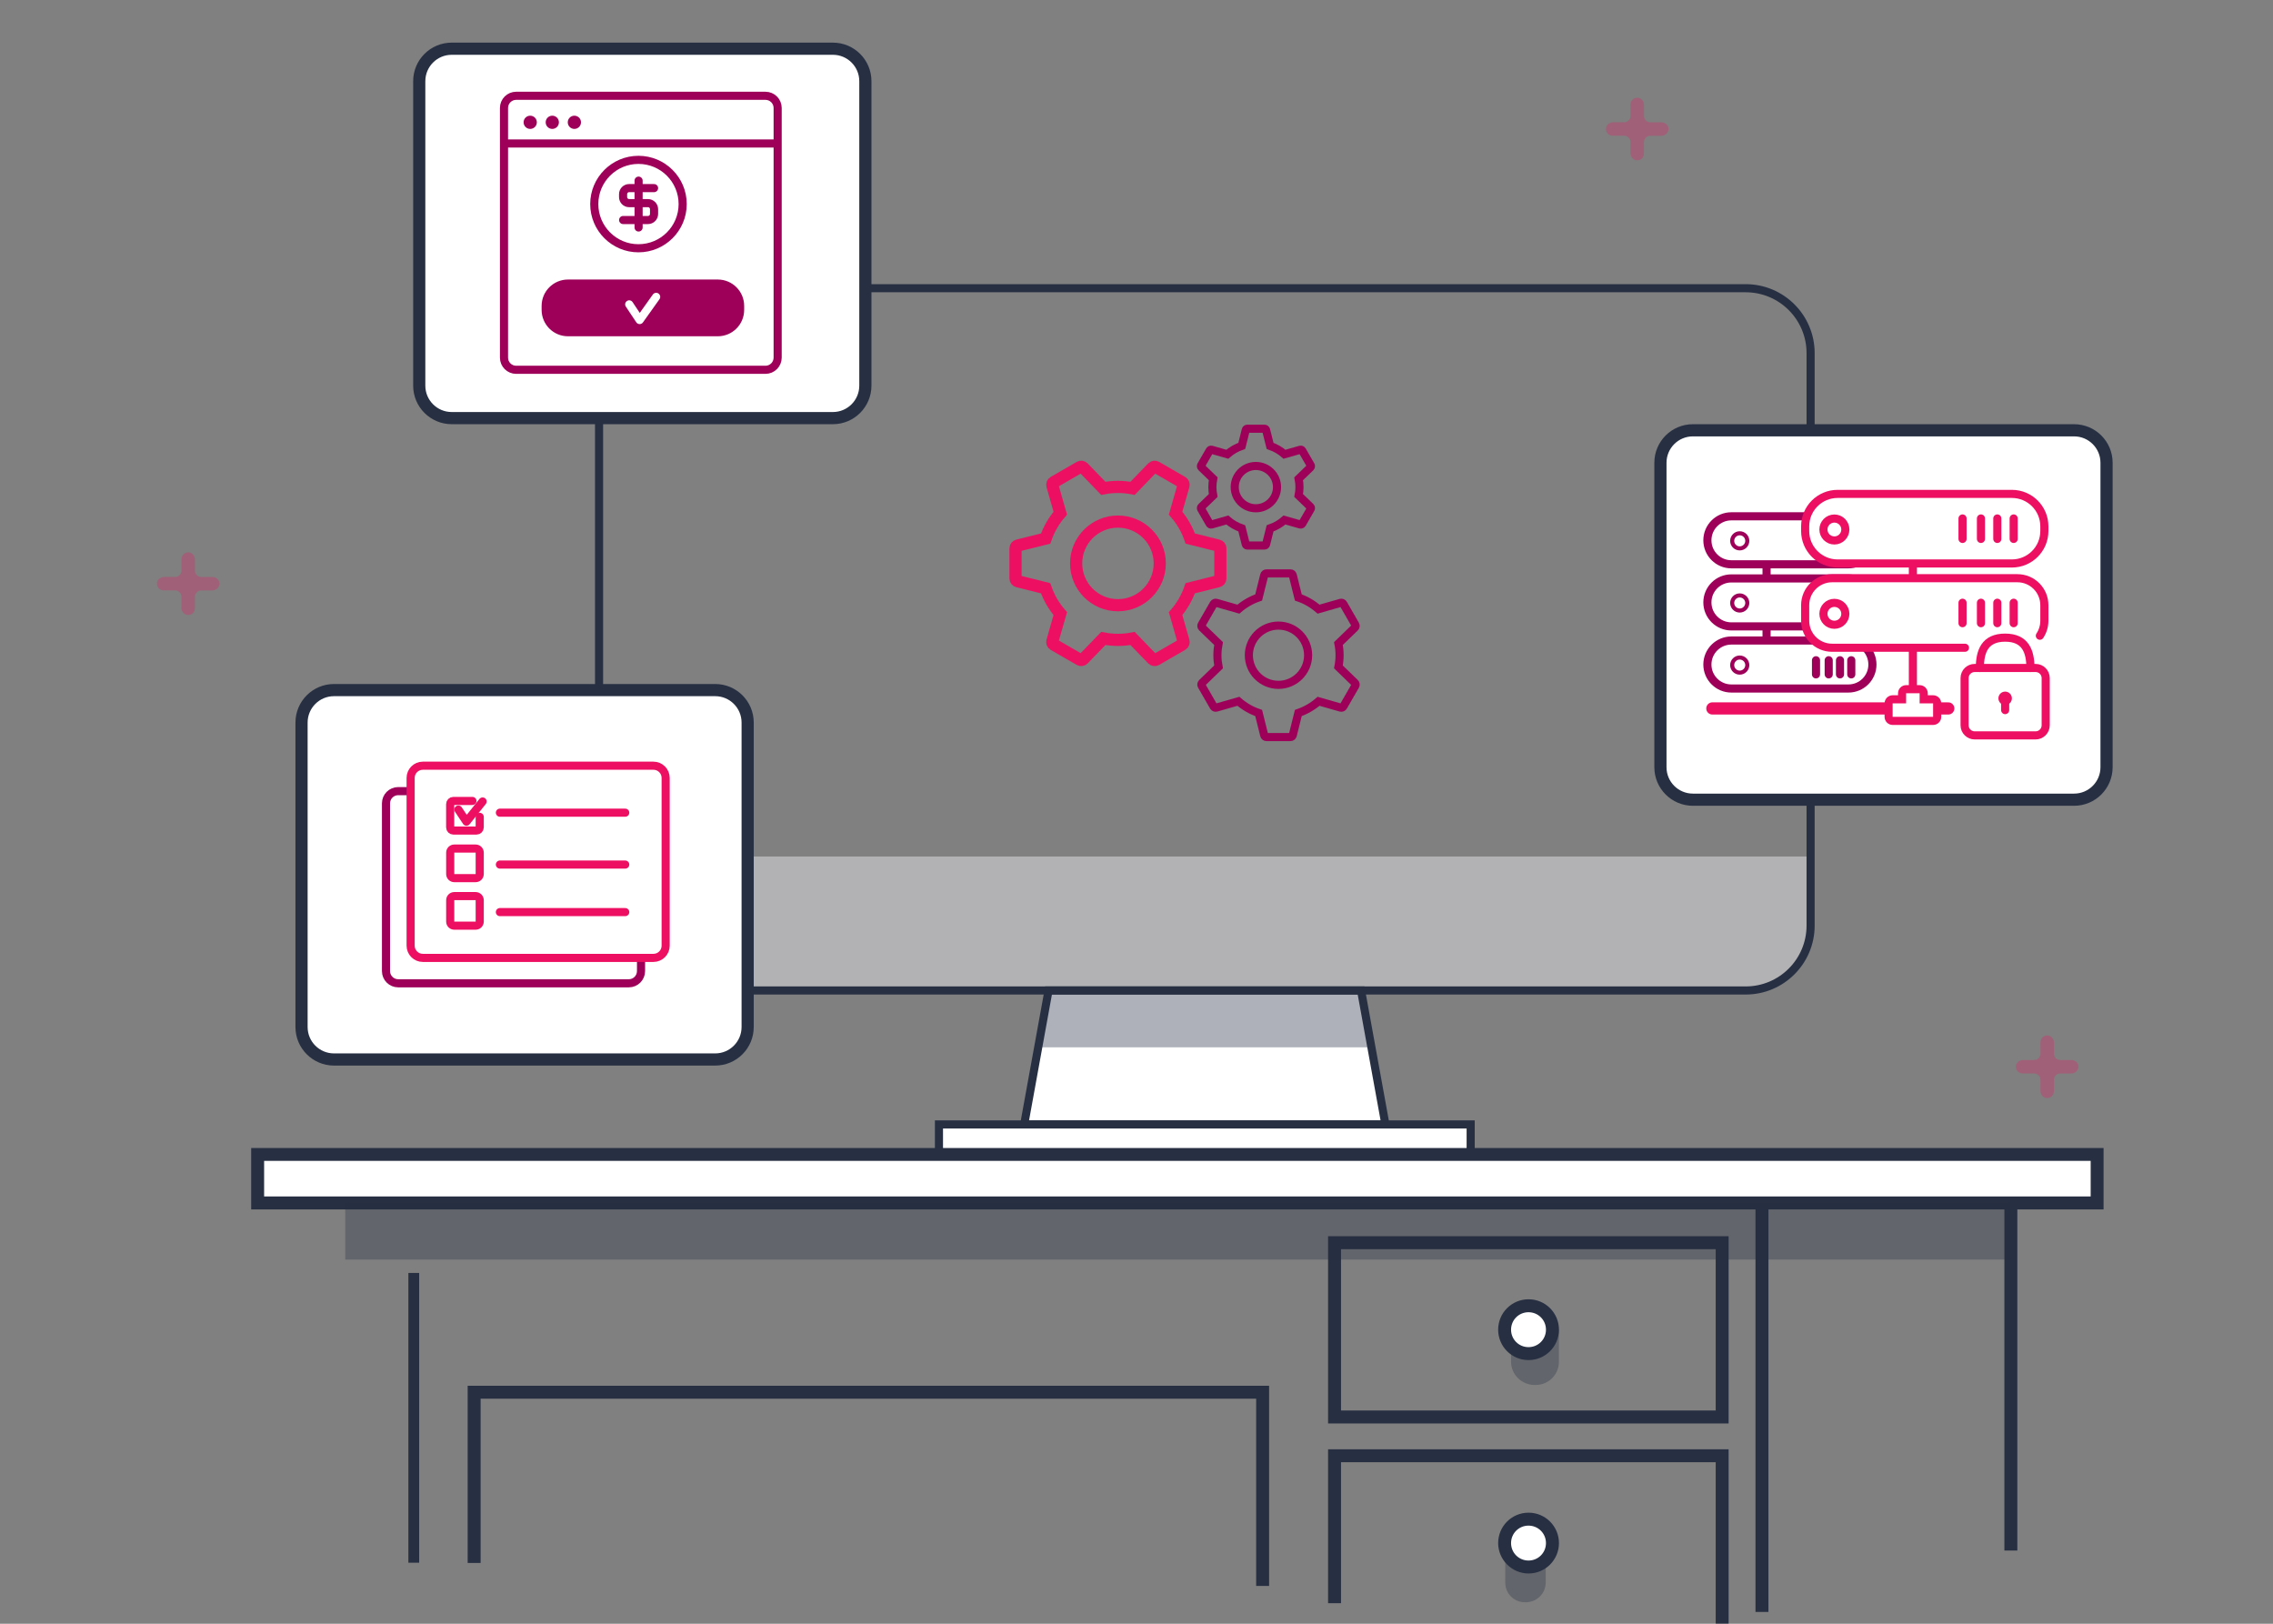
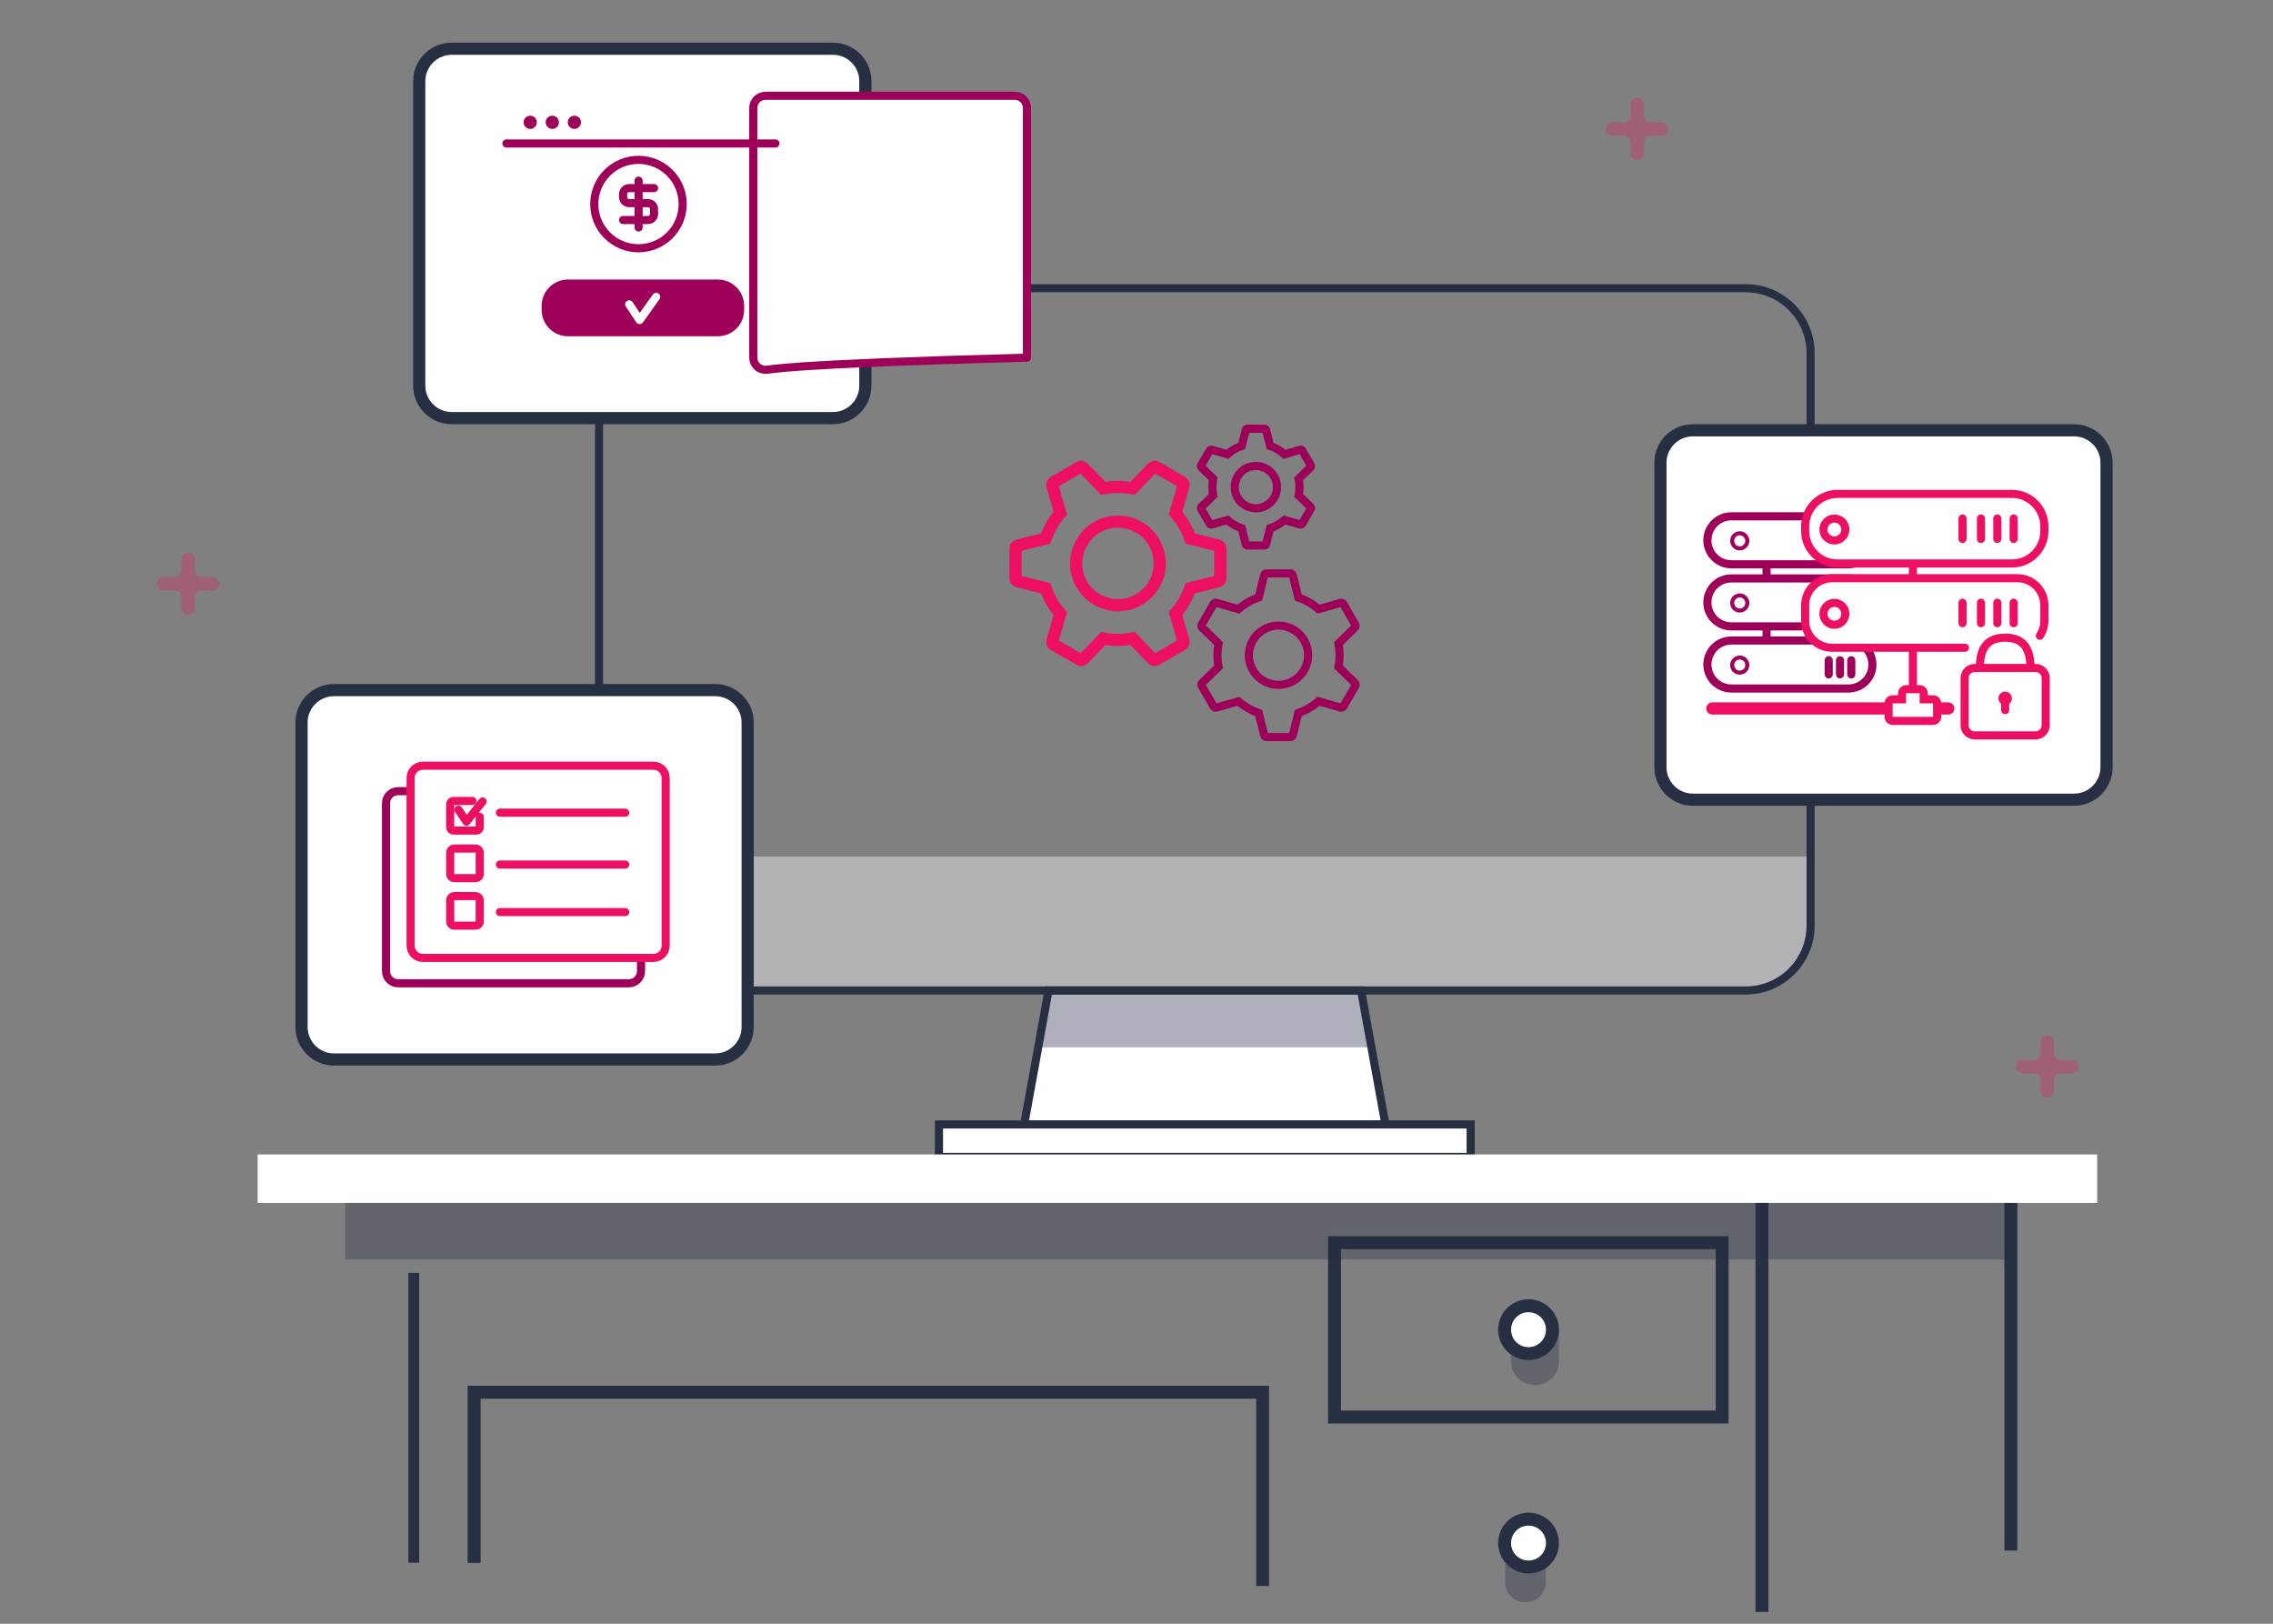
<svg xmlns="http://www.w3.org/2000/svg" xmlns:xlink="http://www.w3.org/1999/xlink" version="1.1" id="Layer_1" x="0px" y="0px" viewBox="0 0 560 400" style="enable-background:new 0 0 560 400;" xml:space="preserve">
  <rect x="0" y="0" width="560" height="400" fill="#808080" stroke="none" />
  <style type="text/css">
	.st0{fill-rule:evenodd;clip-rule:evenodd;fill:#FFFFFF;stroke:#9E0059;stroke-width:2;stroke-miterlimit:10;}
	.st1{fill:none;stroke:#9E0059;stroke-width:2;stroke-miterlimit:10;}
	.st2{fill:none;stroke:#9E0059;stroke-width:2;stroke-linecap:round;stroke-miterlimit:10;}
	.st3{fill-rule:evenodd;clip-rule:evenodd;fill:#FFFFFF;stroke:#ED1062;stroke-width:3;stroke-linecap:round;stroke-miterlimit:10;}
	.st4{fill-rule:evenodd;clip-rule:evenodd;fill:#FFFFFF;stroke:#ED1062;stroke-width:2;stroke-linecap:round;stroke-miterlimit:10;}
	
		.st5{fill-rule:evenodd;clip-rule:evenodd;fill:#FFFFFF;stroke:#9E0059;stroke-width:3;stroke-linecap:round;stroke-linejoin:round;stroke-miterlimit:10;}
	.st6{fill:none;stroke:#9E0059;stroke-width:2;stroke-linecap:round;stroke-linejoin:round;stroke-miterlimit:10;}
	.st7{fill:#E1E4E5;}
	.st8{fill:#9E0059;}
	.st9{fill:#FFFFFF;}
	.st10{fill:none;stroke:#E1E4E5;stroke-width:2;stroke-linecap:round;stroke-linejoin:round;stroke-miterlimit:10;}
	.st11{fill-rule:evenodd;clip-rule:evenodd;fill:#273043;}
	.st12{fill-rule:evenodd;clip-rule:evenodd;fill:#787E8A;}
	.st13{fill-rule:evenodd;clip-rule:evenodd;fill:#ED1062;}
	.st14{fill-rule:evenodd;clip-rule:evenodd;fill:#AEB1B9;}
	.st15{fill-rule:evenodd;clip-rule:evenodd;fill:#9E0059;}
	.st16{fill-rule:evenodd;clip-rule:evenodd;fill:#E4E5E8;}
	.st17{fill-rule:evenodd;clip-rule:evenodd;fill:#D1ED10;}
	.st18{fill-rule:evenodd;clip-rule:evenodd;fill:#F5F6F7;}
	.st19{fill-rule:evenodd;clip-rule:evenodd;fill:#E1E4E5;}
	
		.st20{fill-rule:evenodd;clip-rule:evenodd;fill:none;stroke:#E1E4E5;stroke-width:2;stroke-linecap:round;stroke-linejoin:round;stroke-miterlimit:10;}
	
		.st21{fill-rule:evenodd;clip-rule:evenodd;fill:none;stroke:#ED1062;stroke-width:2;stroke-linecap:round;stroke-linejoin:round;stroke-miterlimit:10;}
	
		.st22{fill-rule:evenodd;clip-rule:evenodd;fill:none;stroke:#9E0059;stroke-width:2;stroke-linecap:round;stroke-linejoin:round;stroke-miterlimit:10;}
	.st23{fill-rule:evenodd;clip-rule:evenodd;fill:#FFFFFF;}
	.st24{fill:#ED1062;}
	
		.st25{fill-rule:evenodd;clip-rule:evenodd;fill:#FFFFFF;stroke:#9E0059;stroke-width:2;stroke-linecap:round;stroke-linejoin:round;stroke-miterlimit:10;}
	
		.st26{fill-rule:evenodd;clip-rule:evenodd;fill:none;stroke:#9E0059;stroke-linecap:round;stroke-linejoin:round;stroke-miterlimit:10;}
	.st27{fill:none;stroke:#9E0059;stroke-linecap:round;stroke-linejoin:round;stroke-miterlimit:10;}
	
		.st28{fill-rule:evenodd;clip-rule:evenodd;fill:#FFFFFF;stroke:#9E0059;stroke-width:2.5;stroke-linecap:round;stroke-linejoin:round;stroke-miterlimit:10;}
	
		.st29{fill-rule:evenodd;clip-rule:evenodd;fill:#FFFFFF;stroke:#ED1062;stroke-width:2.5;stroke-linecap:round;stroke-linejoin:round;stroke-miterlimit:10;}
	
		.st30{fill-rule:evenodd;clip-rule:evenodd;fill:none;stroke:#ED1062;stroke-linecap:round;stroke-linejoin:round;stroke-miterlimit:10;}
	.st31{fill:none;stroke:#ED1062;stroke-width:2;stroke-linecap:round;stroke-linejoin:round;stroke-miterlimit:10;}
	.st32{fill:none;stroke:#ED1062;stroke-linecap:round;stroke-linejoin:round;stroke-miterlimit:10;}
	.st33{fill:#FBCFE0;}
	.st34{fill:none;stroke:#ED1062;stroke-width:2.5;stroke-linecap:round;stroke-linejoin:round;stroke-miterlimit:10;}
	.st35{fill:#FFFFFF;stroke:#ED1062;stroke-width:2.5;stroke-linecap:round;stroke-linejoin:round;stroke-miterlimit:10;}
	.st36{fill:#FFFFFF;stroke:#9E0059;stroke-width:2.5;stroke-linecap:round;stroke-linejoin:round;stroke-miterlimit:10;}
	.st37{fill:none;stroke:#9E0059;stroke-width:2.5;stroke-linecap:round;stroke-linejoin:round;stroke-miterlimit:10;}
	.st38{fill:#FFFFFF;stroke:#9E0059;stroke-width:2;stroke-linecap:round;stroke-linejoin:round;stroke-miterlimit:10;}
	.st39{fill-rule:evenodd;clip-rule:evenodd;fill:#ED1063;}
	.st40{fill:none;stroke:#ED1063;stroke-width:3;stroke-linejoin:round;stroke-miterlimit:10;}
	.st41{fill:none;stroke:#ED1063;stroke-width:3;stroke-miterlimit:10;}
	.st42{fill:none;stroke:#ED1063;stroke-width:2;stroke-miterlimit:10;}
	.st43{fill-rule:evenodd;clip-rule:evenodd;fill:none;}
	.st44{fill:none;stroke:#FFFFFF;stroke-width:3;stroke-miterlimit:10;}
	.st45{fill:#ED1063;}
	
		.st46{fill-rule:evenodd;clip-rule:evenodd;fill:#FFFFFF;stroke:#ED1062;stroke-width:3;stroke-linecap:round;stroke-linejoin:round;stroke-miterlimit:10;}
	.st47{fill:none;stroke:#ED1062;stroke-linecap:round;stroke-linejoin:round;stroke-miterlimit:10;stroke-dasharray:2,3;}
	
		.st48{fill-rule:evenodd;clip-rule:evenodd;fill:#FFFFFF;stroke:#ED1062;stroke-linecap:round;stroke-linejoin:round;stroke-miterlimit:10;}
	.st49{fill:none;stroke:#ED1062;stroke-width:3;stroke-linecap:round;stroke-linejoin:round;stroke-miterlimit:10;}
	.st50{fill:none;stroke:#9E0059;stroke-width:3;stroke-linecap:round;stroke-linejoin:round;stroke-miterlimit:10;}
	.st51{fill:#FFFFFF;stroke:#ED1062;stroke-width:3;stroke-linecap:round;stroke-linejoin:round;stroke-miterlimit:10;}
	.st52{fill:#FFFFFF;stroke:#9E0059;stroke-width:3;stroke-linecap:round;stroke-linejoin:round;stroke-miterlimit:10;}
	.st53{fill:#FFFFFF;stroke:#ED1062;stroke-width:2;stroke-linecap:round;stroke-linejoin:round;stroke-miterlimit:10;}
	.st54{clip-path:url(#SVGID_2_);}
	.st55{fill:#FFFFFF;stroke:#ED1062;stroke-linecap:round;stroke-linejoin:round;stroke-miterlimit:10;}
	.st56{clip-path:url(#SVGID_2_);fill:none;stroke:#ED1062;stroke-linecap:round;stroke-linejoin:round;stroke-miterlimit:10;}
	
		.st57{fill-rule:evenodd;clip-rule:evenodd;fill:#FFFFFF;stroke:#ED1062;stroke-width:2;stroke-linecap:round;stroke-linejoin:round;stroke-miterlimit:10;}
	.st58{fill:none;stroke:#9E0059;stroke-width:3;stroke-miterlimit:10;}
	.st59{fill:none;stroke:#ED1062;stroke-width:3;stroke-miterlimit:10;}
	
		.st60{fill:none;stroke:#ED1062;stroke-width:2;stroke-linecap:round;stroke-linejoin:round;stroke-miterlimit:10;stroke-dasharray:2,4;}
	.st61{fill-rule:evenodd;clip-rule:evenodd;fill:none;stroke:#ED1062;stroke-width:3;stroke-miterlimit:10;}
	.st62{fill-rule:evenodd;clip-rule:evenodd;fill:none;stroke:#ED1062;stroke-width:2;stroke-linecap:round;stroke-miterlimit:10;}
	.st63{fill-rule:evenodd;clip-rule:evenodd;fill:none;stroke:#9E0059;stroke-width:3;stroke-miterlimit:10;}
	.st64{fill-rule:evenodd;clip-rule:evenodd;fill:none;stroke:#ED1062;stroke-width:2;stroke-miterlimit:10;}
	.st65{fill:none;stroke:#ED1062;stroke-width:2;stroke-linecap:round;stroke-miterlimit:10;}
	.st66{fill:#9E0059;stroke:#9E0059;stroke-width:2;stroke-linecap:round;stroke-linejoin:round;stroke-miterlimit:10;}
	.st67{fill:none;stroke:#FFFFFF;stroke-width:2;stroke-linecap:round;stroke-linejoin:round;stroke-miterlimit:10;}
	.st68{fill:none;stroke:#9E0059;stroke-width:3;stroke-linecap:round;stroke-miterlimit:10;}
	.st69{fill-rule:evenodd;clip-rule:evenodd;fill:none;stroke:#9E0059;stroke-width:2;stroke-miterlimit:10;}
	.st70{fill-rule:evenodd;clip-rule:evenodd;fill:#FFFFFF;stroke:#ED1062;stroke-width:3;stroke-miterlimit:10;}
	.st71{fill:none;stroke:#9E0059;stroke-miterlimit:10;}
	.st72{fill:none;stroke:#ED1062;stroke-width:2;stroke-miterlimit:10;}
	.st73{fill:none;stroke:#9E0059;stroke-linecap:round;stroke-linejoin:round;stroke-miterlimit:10;stroke-dasharray:2,4;}
	.st74{fill:#FFFFFF;stroke:#ED1062;stroke-width:2;stroke-miterlimit:10;}
	.st75{fill-rule:evenodd;clip-rule:evenodd;fill:none;stroke:#9E0059;stroke-width:2;stroke-linecap:round;stroke-miterlimit:10;}
	
		.st76{fill-rule:evenodd;clip-rule:evenodd;fill:none;stroke:#ED1062;stroke-width:6;stroke-linecap:round;stroke-linejoin:round;stroke-miterlimit:10;}
	
		.st77{fill-rule:evenodd;clip-rule:evenodd;fill:#FFFFFF;stroke:#9E0059;stroke-width:3;stroke-linecap:round;stroke-miterlimit:10;}
	
		.st78{fill-rule:evenodd;clip-rule:evenodd;fill:none;stroke:#ED1062;stroke-width:4;stroke-linecap:round;stroke-linejoin:round;stroke-miterlimit:10;}
	.st79{fill:none;stroke:#ED1062;stroke-width:4;stroke-linecap:round;stroke-linejoin:round;stroke-miterlimit:10;}
	.st80{fill:#FFFFFF;stroke:#272F42;stroke-linecap:round;stroke-miterlimit:10;}
	.st81{fill:#ADB0B9;stroke:#272F42;stroke-miterlimit:10;}
	.st82{opacity:0.3;fill:#272F42;}
	.st83{fill:#EA1864;stroke:#272F42;stroke-miterlimit:10;}
	.st84{fill:#ADB0B9;stroke:#272F42;stroke-linecap:round;stroke-miterlimit:10;}
	.st85{opacity:0.13;fill:#272F42;}
	.st86{fill:#272F42;}
	.st87{opacity:0.24;fill:#272F42;}
	.st88{opacity:0.26;fill:#272F42;}
	.st89{fill:#4E5460;stroke:#272F42;stroke-miterlimit:10;}
	.st90{opacity:0.33;fill:#272F42;}
	.st91{fill:#4E5460;stroke:#272F42;stroke-linejoin:round;stroke-miterlimit:10;}
	.st92{fill:#EA1864;stroke:#272F42;stroke-linejoin:round;stroke-miterlimit:10;}
	.st93{opacity:0.38;fill:#FFFFFF;stroke:#272F42;stroke-linecap:round;stroke-miterlimit:10;}
	.st94{fill:none;stroke:#272F42;stroke-linecap:round;stroke-linejoin:round;stroke-miterlimit:10;}
	.st95{opacity:0.34;fill:#FFFFFF;stroke:#272F42;stroke-width:0.75;stroke-linecap:round;stroke-miterlimit:10;}
	.st96{fill:#FFFFFF;stroke:#272F42;stroke-width:0.75;stroke-linecap:round;stroke-miterlimit:10;}
	.st97{opacity:0.39;fill:#272F42;}
	.st98{opacity:0.32;fill:none;stroke:#272F42;stroke-linecap:round;stroke-miterlimit:10;}
	.st99{fill:#272F42;stroke:#272F42;stroke-miterlimit:10;}
	.st100{fill:#ADB0B9;}
	.st101{fill:none;stroke:#272F42;stroke-linejoin:round;stroke-miterlimit:10;}
	.st102{opacity:0.37;fill:#272F42;}
	.st103{opacity:0.31;fill:#272F42;}
	.st104{fill:#FFFFFF;stroke:#272F42;stroke-linecap:round;stroke-linejoin:round;stroke-miterlimit:10;}
	.st105{opacity:0.26;fill:#4E5460;stroke:#272F42;stroke-miterlimit:10;}
	.st106{fill:none;stroke:#272F42;stroke-linecap:round;stroke-miterlimit:10;}
	.st107{opacity:0.22;fill:none;stroke:#272F42;stroke-linecap:round;stroke-miterlimit:10;}
	.st108{opacity:0.31;fill:none;stroke:#272F42;stroke-linecap:round;stroke-miterlimit:10;}
	.st109{fill:none;stroke:#272F42;stroke-width:0.75;stroke-linecap:round;stroke-linejoin:round;stroke-miterlimit:10;}
	.st110{opacity:0.54;fill:#272F42;}
	.st111{opacity:0.59;fill:#ADB0B9;stroke:#272F42;stroke-width:0.75;stroke-linecap:round;stroke-miterlimit:10;}
	.st112{clip-path:url(#SVGID_4_);}
	.st113{clip-path:url(#SVGID_6_);fill:#F3C4D1;}
	.st114{clip-path:url(#SVGID_8_);}
	.st115{clip-path:url(#SVGID_10_);fill:#D91E5A;}
	.st116{clip-path:url(#SVGID_12_);}
	.st117{clip-path:url(#SVGID_14_);fill:#232934;}
	.st118{clip-path:url(#SVGID_16_);}
	.st119{clip-path:url(#SVGID_18_);fill:#232934;}
	.st120{clip-path:url(#SVGID_20_);}
	.st121{clip-path:url(#SVGID_22_);fill:#232934;}
	.st122{clip-path:url(#SVGID_24_);}
	.st123{clip-path:url(#SVGID_26_);fill:#F3C4D1;}
	.st124{clip-path:url(#SVGID_28_);}
	.st125{clip-path:url(#SVGID_30_);fill:#452439;}
	.st126{clip-path:url(#SVGID_32_);}
	.st127{clip-path:url(#SVGID_34_);fill:#F3C4D1;}
	.st128{clip-path:url(#SVGID_36_);}
	.st129{clip-path:url(#SVGID_38_);fill:#452439;}
	.st130{clip-path:url(#SVGID_40_);}
	.st131{clip-path:url(#SVGID_42_);fill:#232934;}
	.st132{clip-path:url(#SVGID_44_);}
	.st133{clip-path:url(#SVGID_46_);fill:#B92353;}
	.st134{clip-path:url(#SVGID_48_);}
	.st135{clip-path:url(#SVGID_50_);fill:#D91E5A;}
	.st136{clip-path:url(#SVGID_52_);}
	.st137{clip-path:url(#SVGID_54_);fill:#A7AAAE;}
	.st138{clip-path:url(#SVGID_56_);}
	.st139{clip-path:url(#SVGID_58_);fill:#EBA3BB;}
	.st140{clip-path:url(#SVGID_60_);}
	.st141{clip-path:url(#SVGID_62_);fill:#232934;}
	.st142{clip-path:url(#SVGID_64_);}
	.st143{clip-path:url(#SVGID_66_);fill:#BBBDBD;}
	.st144{clip-path:url(#SVGID_68_);}
	.st145{clip-path:url(#SVGID_70_);fill:#B292A1;}
	.st146{clip-path:url(#SVGID_72_);}
	.st147{clip-path:url(#SVGID_74_);fill:#232934;}
	.st148{clip-path:url(#SVGID_76_);}
	.st149{clip-path:url(#SVGID_78_);fill:#BBBDBD;}
	.st150{clip-path:url(#SVGID_80_);}
	.st151{clip-path:url(#SVGID_82_);fill:#232934;}
	.st152{clip-path:url(#SVGID_84_);}
	.st153{clip-path:url(#SVGID_86_);fill:#232934;}
	.st154{clip-path:url(#SVGID_88_);}
	.st155{clip-path:url(#SVGID_90_);fill:#232934;}
	.st156{clip-path:url(#SVGID_92_);}
	.st157{clip-path:url(#SVGID_94_);fill:#D0D1CF;}
	.st158{clip-path:url(#SVGID_96_);}
	.st159{clip-path:url(#SVGID_98_);fill:#232934;}
	.st160{clip-path:url(#SVGID_100_);}
	.st161{clip-path:url(#SVGID_102_);fill:#A7AAAE;}
	.st162{clip-path:url(#SVGID_104_);}
	.st163{clip-path:url(#SVGID_106_);fill:#E1E2E1;}
	.st164{clip-path:url(#SVGID_108_);}
	.st165{clip-path:url(#SVGID_110_);fill:#B92353;}
	.st166{clip-path:url(#SVGID_112_);}
	.st167{clip-path:url(#SVGID_114_);fill:#E1E2E1;}
	.st168{clip-path:url(#SVGID_116_);}
	.st169{clip-path:url(#SVGID_118_);fill:#D91E5A;}
	.st170{clip-path:url(#SVGID_120_);}
	.st171{clip-path:url(#SVGID_122_);fill:#232934;}
	.st172{clip-path:url(#SVGID_124_);}
	.st173{clip-path:url(#SVGID_126_);fill:#A6A9AC;}
	.st174{clip-path:url(#SVGID_128_);}
	.st175{clip-path:url(#SVGID_130_);fill:#A6A9AC;}
	.st176{clip-path:url(#SVGID_132_);}
	.st177{clip-path:url(#SVGID_134_);fill:#A6A9AC;}
	.st178{clip-path:url(#SVGID_136_);}
	.st179{clip-path:url(#SVGID_138_);fill:#232934;}
	.st180{clip-path:url(#SVGID_140_);}
	.st181{clip-path:url(#SVGID_142_);fill:#A6A9AC;}
	.st182{clip-path:url(#SVGID_144_);}
	.st183{clip-path:url(#SVGID_146_);fill:#232934;}
	.st184{clip-path:url(#SVGID_148_);}
	.st185{clip-path:url(#SVGID_150_);fill:#232934;}
	.st186{clip-path:url(#SVGID_152_);}
	.st187{clip-path:url(#SVGID_154_);fill:#232934;}
	.st188{clip-path:url(#SVGID_156_);}
	.st189{clip-path:url(#SVGID_158_);fill:#A7AAAE;}
	.st190{clip-path:url(#SVGID_160_);}
	.st191{clip-path:url(#SVGID_162_);fill:#D91E5A;}
	.st192{clip-path:url(#SVGID_164_);}
	.st193{clip-path:url(#SVGID_166_);fill:#A7AAAE;}
	.st194{clip-path:url(#SVGID_168_);}
	.st195{clip-path:url(#SVGID_170_);fill:#A7AAAE;}
	.st196{clip-path:url(#SVGID_172_);}
	.st197{clip-path:url(#SVGID_174_);fill:#A7AAAE;}
	.st198{clip-path:url(#SVGID_176_);}
	.st199{clip-path:url(#SVGID_178_);fill:#A7AAAE;}
	.st200{clip-path:url(#SVGID_180_);}
	.st201{clip-path:url(#SVGID_182_);fill:#A7AAAE;}
	.st202{clip-path:url(#SVGID_184_);}
	.st203{clip-path:url(#SVGID_186_);fill:#A7AAAE;}
	.st204{clip-path:url(#SVGID_188_);}
	.st205{clip-path:url(#SVGID_190_);fill:#A7AAAE;}
	.st206{clip-path:url(#SVGID_192_);}
	.st207{clip-path:url(#SVGID_194_);fill:#A7AAAE;}
	.st208{clip-path:url(#SVGID_196_);}
	.st209{clip-path:url(#SVGID_198_);fill:#A7AAAE;}
	.st210{clip-path:url(#SVGID_200_);}
	.st211{clip-path:url(#SVGID_202_);fill:#D91E5A;}
	.st212{clip-path:url(#SVGID_204_);}
	.st213{clip-path:url(#SVGID_206_);fill:#B92353;}
	.st214{clip-path:url(#SVGID_208_);}
	.st215{clip-path:url(#SVGID_210_);fill:#A7AAAE;}
	.st216{clip-path:url(#SVGID_212_);}
	.st217{clip-path:url(#SVGID_214_);fill:#232934;}
	.st218{clip-path:url(#SVGID_216_);}
	.st219{clip-path:url(#SVGID_218_);fill:#858A8F;}
	.st220{clip-path:url(#SVGID_220_);}
	.st221{clip-path:url(#SVGID_222_);fill:#B92353;}
	.st222{clip-path:url(#SVGID_224_);}
	.st223{clip-path:url(#SVGID_226_);fill:#E4E5E2;}
	.st224{clip-path:url(#SVGID_228_);}
	.st225{clip-path:url(#SVGID_230_);fill:#A62451;}
	.st226{clip-path:url(#SVGID_232_);}
	.st227{clip-path:url(#SVGID_234_);fill:#FFFFFE;}
	.st228{clip-path:url(#SVGID_236_);}
	.st229{clip-path:url(#SVGID_238_);fill:#232934;}
	.st230{clip-path:url(#SVGID_240_);}
	.st231{clip-path:url(#SVGID_242_);fill:#D91E5A;}
	.st232{clip-path:url(#SVGID_244_);}
	.st233{clip-path:url(#SVGID_246_);fill:#E4E5E2;}
	.st234{clip-path:url(#SVGID_248_);}
	.st235{clip-path:url(#SVGID_250_);fill:#C22156;}
	.st236{clip-path:url(#SVGID_252_);}
	.st237{clip-path:url(#SVGID_254_);fill:#D91E5A;}
	.st238{clip-path:url(#SVGID_256_);}
	.st239{clip-path:url(#SVGID_258_);fill:#BBBDBD;}
	.st240{clip-path:url(#SVGID_260_);}
	.st241{clip-path:url(#SVGID_262_);fill:#BABDBD;}
	.st242{clip-path:url(#SVGID_264_);}
	.st243{clip-path:url(#SVGID_266_);fill:#232934;}
	.st244{clip-path:url(#SVGID_268_);}
	.st245{clip-path:url(#SVGID_270_);fill:#A22451;}
	.st246{clip-path:url(#SVGID_272_);}
	.st247{clip-path:url(#SVGID_274_);fill:#484D54;}
	.st248{clip-path:url(#SVGID_276_);}
	.st249{clip-path:url(#SVGID_278_);fill:#232934;}
	.st250{clip-path:url(#SVGID_280_);}
	.st251{clip-path:url(#SVGID_282_);fill:#232934;}
	.st252{clip-path:url(#SVGID_284_);}
	.st253{clip-path:url(#SVGID_286_);fill:#A7AAAE;}
	.st254{clip-path:url(#SVGID_288_);}
	.st255{clip-path:url(#SVGID_290_);fill:#A7AAAE;}
	.st256{clip-path:url(#SVGID_292_);}
	.st257{clip-path:url(#SVGID_294_);fill:#BABDBD;}
	.st258{clip-path:url(#SVGID_296_);}
	.st259{clip-path:url(#SVGID_298_);fill:#232934;}
	.st260{clip-path:url(#SVGID_300_);}
	.st261{clip-path:url(#SVGID_302_);fill:#232934;}
	.st262{clip-path:url(#SVGID_304_);}
	.st263{clip-path:url(#SVGID_306_);fill:#232934;}
	.st264{clip-path:url(#SVGID_308_);}
	.st265{clip-path:url(#SVGID_310_);fill:#232934;}
	.st266{clip-path:url(#SVGID_312_);}
	.st267{clip-path:url(#SVGID_314_);fill:#FFFFFE;}
	.st268{clip-path:url(#SVGID_316_);}
	.st269{clip-path:url(#SVGID_318_);fill:#232934;}
	.st270{clip-path:url(#SVGID_320_);}
	.st271{clip-path:url(#SVGID_322_);fill:#E9EAE8;}
	.st272{clip-path:url(#SVGID_324_);}
	.st273{clip-path:url(#SVGID_326_);fill:#232934;}
	.st274{clip-path:url(#SVGID_328_);}
	.st275{clip-path:url(#SVGID_330_);fill:#E9EAE8;}
	.st276{clip-path:url(#SVGID_332_);}
	.st277{clip-path:url(#SVGID_334_);fill:#989CA2;}
	.st278{clip-path:url(#SVGID_336_);}
	.st279{clip-path:url(#SVGID_338_);fill:#232934;}
	.st280{clip-path:url(#SVGID_340_);}
	.st281{clip-path:url(#SVGID_342_);fill:#A7AAAE;}
	.st282{clip-path:url(#SVGID_344_);}
	.st283{clip-path:url(#SVGID_346_);fill:#EDABC1;}
	.st284{clip-path:url(#SVGID_348_);}
	.st285{clip-path:url(#SVGID_350_);fill:#EDABC1;}
	.st286{clip-path:url(#SVGID_352_);}
	.st287{clip-path:url(#SVGID_354_);fill:#EDABC1;}
	.st288{clip-path:url(#SVGID_356_);}
	.st289{clip-path:url(#SVGID_358_);fill:#EDABC1;}
	.st290{clip-path:url(#SVGID_360_);}
	.st291{clip-path:url(#SVGID_362_);fill:#EDABC1;}
	.st292{clip-path:url(#SVGID_364_);}
	.st293{clip-path:url(#SVGID_366_);fill:#A7AAAE;}
	.st294{clip-path:url(#SVGID_368_);}
	.st295{clip-path:url(#SVGID_370_);fill:#A7AAAE;}
	.st296{clip-path:url(#SVGID_372_);}
	.st297{clip-path:url(#SVGID_374_);fill:#A7AAAE;}
	.st298{clip-path:url(#SVGID_376_);}
	.st299{clip-path:url(#SVGID_378_);fill:#A7AAAE;}
	.st300{clip-path:url(#SVGID_380_);}
	.st301{clip-path:url(#SVGID_382_);fill:#B92353;}
	.st302{clip-path:url(#SVGID_384_);}
	.st303{clip-path:url(#SVGID_386_);fill:#D91E5A;}
	.st304{clip-path:url(#SVGID_388_);}
	.st305{clip-path:url(#SVGID_390_);fill:#BBBDBD;}
	.st306{clip-path:url(#SVGID_392_);}
	.st307{clip-path:url(#SVGID_394_);fill:#232934;}
	.st308{clip-path:url(#SVGID_396_);}
	.st309{clip-path:url(#SVGID_398_);fill:#B292A1;}
	.st310{clip-path:url(#SVGID_400_);}
	.st311{clip-path:url(#SVGID_402_);fill:#232934;}
	.st312{opacity:0.3;}
	.st313{clip-path:url(#SVGID_404_);}
	.st314{opacity:0.5;clip-path:url(#SVGID_406_);fill:#D8DDEA;}
	.st315{clip-path:url(#SVGID_408_);fill:none;stroke:#D8DDEA;stroke-width:3;stroke-linecap:round;stroke-miterlimit:10;}
	.st316{clip-path:url(#SVGID_410_);}
	.st317{clip-path:url(#SVGID_412_);fill:#FFFFFF;}
	.st318{clip-path:url(#SVGID_414_);}
	.st319{clip-path:url(#SVGID_416_);fill:#272F42;}
	.st320{clip-path:url(#SVGID_418_);}
	.st321{clip-path:url(#SVGID_420_);fill:#CC0D5A;}
	.st322{clip-path:url(#SVGID_422_);}
	.st323{opacity:0.32;clip-path:url(#SVGID_424_);fill:#272F42;}
	.st324{clip-path:url(#SVGID_426_);}
	.st325{opacity:0.32;clip-path:url(#SVGID_428_);fill:#272F42;}
	.st326{opacity:0.48;clip-path:url(#SVGID_430_);enable-background:new    ;}
	.st327{clip-path:url(#SVGID_432_);}
	.st328{clip-path:url(#SVGID_434_);}
	.st329{clip-path:url(#SVGID_436_);fill:#ED0F62;}
	.st330{clip-path:url(#SVGID_438_);}
	.st331{clip-path:url(#SVGID_440_);fill:#ED0F62;}
	.st332{clip-path:url(#SVGID_442_);}
	.st333{clip-path:url(#SVGID_444_);fill:#272F42;}
	.st334{clip-path:url(#SVGID_446_);}
	.st335{clip-path:url(#SVGID_448_);fill:#FFFFFF;}
	.st336{clip-path:url(#SVGID_450_);}
	.st337{clip-path:url(#SVGID_452_);fill:#272F42;}
	.st338{clip-path:url(#SVGID_454_);}
	.st339{clip-path:url(#SVGID_456_);fill:#272F42;}
	.st340{clip-path:url(#SVGID_458_);}
	.st341{clip-path:url(#SVGID_460_);fill:#272F42;}
	.st342{clip-path:url(#SVGID_462_);}
	.st343{opacity:0.32;clip-path:url(#SVGID_464_);fill:#272F42;}
	.st344{clip-path:url(#SVGID_466_);}
	.st345{opacity:0.32;clip-path:url(#SVGID_468_);fill:#272F42;}
	.st346{clip-path:url(#SVGID_470_);}
	.st347{opacity:0.5;clip-path:url(#SVGID_472_);fill:#ED0F62;}
	.st348{clip-path:url(#SVGID_474_);}
	.st349{opacity:0.32;clip-path:url(#SVGID_476_);fill:#272F42;}
	.st350{clip-path:url(#SVGID_478_);}
	.st351{opacity:0.32;clip-path:url(#SVGID_480_);fill:#272F42;}
	.st352{clip-path:url(#SVGID_482_);}
	.st353{clip-path:url(#SVGID_484_);fill:#FFFFFF;}
	.st354{clip-path:url(#SVGID_486_);}
	.st355{clip-path:url(#SVGID_488_);fill:#272F42;}
	.st356{clip-path:url(#SVGID_490_);}
	.st357{clip-path:url(#SVGID_492_);fill:#CC0D5A;}
	.st358{clip-path:url(#SVGID_494_);}
	.st359{clip-path:url(#SVGID_496_);fill:#FFFFFF;}
	.st360{clip-path:url(#SVGID_498_);}
	.st361{clip-path:url(#SVGID_500_);fill:#272F42;}
	.st362{clip-path:url(#SVGID_502_);}
	.st363{clip-path:url(#SVGID_504_);fill:#CC0D5A;}
	.st364{clip-path:url(#SVGID_506_);}
	.st365{opacity:0.32;clip-path:url(#SVGID_508_);fill:#272F42;}
	.st366{clip-path:url(#SVGID_510_);}
	.st367{opacity:0.32;clip-path:url(#SVGID_512_);fill:#272F42;}
	.st368{clip-path:url(#SVGID_514_);}
	.st369{clip-path:url(#SVGID_516_);fill:#CC0D5A;}
	.st370{clip-path:url(#SVGID_518_);}
	.st371{opacity:0.32;clip-path:url(#SVGID_520_);fill:#272F42;}
	.st372{clip-path:url(#SVGID_522_);}
	.st373{opacity:0.32;clip-path:url(#SVGID_524_);fill:#272F42;}
	.st374{clip-path:url(#SVGID_526_);}
	.st375{opacity:0.32;clip-path:url(#SVGID_528_);fill:#ED0F62;}
	.st376{clip-path:url(#SVGID_530_);}
	.st377{opacity:0.32;clip-path:url(#SVGID_532_);fill:#ED0F62;}
	.st378{clip-path:url(#SVGID_534_);}
	.st379{opacity:0.32;clip-path:url(#SVGID_536_);fill:#ED0F62;}
	.st380{clip-path:url(#SVGID_538_);fill:none;stroke:#D8DDEA;stroke-width:3;stroke-linecap:round;stroke-miterlimit:10;}
	.st381{opacity:0.3;fill:#D8DDEA;}
	.st382{fill:none;stroke:#272F42;stroke-miterlimit:10;}
	.st383{opacity:0.3;fill:#EA1864;}
	.st384{fill:#E4E5E8;stroke:#272F42;stroke-linecap:round;stroke-miterlimit:10;}
	.st385{fill:none;stroke:#E4E5E8;stroke-width:5;stroke-miterlimit:10;}
	.st386{fill:#AEB1B9;}
	.st387{opacity:0.5;fill:#E4E5E8;}
	.st388{fill:none;stroke:#273043;stroke-width:2;stroke-miterlimit:10;}
	.st389{fill:#FFFFFF;stroke:#273043;stroke-width:2;stroke-miterlimit:10;}
	.st390{fill:#FFFFFF;stroke:#273043;stroke-width:3;stroke-miterlimit:10;}
	.st391{fill:none;stroke:#273043;stroke-width:3;stroke-miterlimit:10;}
	.st392{fill:#273043;}
	.st393{fill:#E4E5E8;}
	.st394{fill:#AEB1B9;stroke:#273043;stroke-miterlimit:10;}
	.st395{fill:#787E8A;}
	.st396{fill:none;stroke:#E4E5E8;stroke-width:2;stroke-miterlimit:10;}
	.st397{fill:none;stroke:#E4E5E8;stroke-width:3;stroke-linecap:round;stroke-linejoin:round;stroke-miterlimit:10;}
	.st398{fill:none;stroke:#AEB1B9;stroke-width:3;stroke-linecap:round;stroke-miterlimit:10;}
	.st399{clip-path:url(#SVGID_540_);}
	.st400{clip-path:url(#SVGID_542_);fill:#ED1062;}
	.st401{clip-path:url(#SVGID_544_);}
	.st402{clip-path:url(#SVGID_546_);fill:#E1E2E1;}
	.st403{clip-path:url(#SVGID_548_);}
	.st404{clip-path:url(#SVGID_550_);fill:#B92353;}
	.st405{clip-path:url(#SVGID_552_);}
	.st406{clip-path:url(#SVGID_554_);fill:#E1E2E1;}
	.st407{clip-path:url(#SVGID_556_);}
	.st408{clip-path:url(#SVGID_558_);fill:#D91E5A;}
	.st409{clip-path:url(#SVGID_560_);}
	.st410{clip-path:url(#SVGID_562_);fill:#232934;}
	.st411{clip-path:url(#SVGID_564_);}
	.st412{clip-path:url(#SVGID_566_);fill:#A6A9AC;}
	.st413{clip-path:url(#SVGID_568_);}
	.st414{clip-path:url(#SVGID_570_);fill:#A6A9AC;}
	.st415{clip-path:url(#SVGID_572_);}
	.st416{clip-path:url(#SVGID_574_);fill:#A6A9AC;}
	.st417{clip-path:url(#SVGID_576_);}
	.st418{clip-path:url(#SVGID_578_);fill:#A7AAAE;}
	.st419{clip-path:url(#SVGID_580_);}
	.st420{clip-path:url(#SVGID_582_);fill:#D91E5A;}
	.st421{clip-path:url(#SVGID_584_);}
	.st422{clip-path:url(#SVGID_586_);fill:#B92353;}
	.st423{clip-path:url(#SVGID_588_);}
	.st424{clip-path:url(#SVGID_590_);fill:#A7AAAE;}
	.st425{clip-path:url(#SVGID_592_);}
	.st426{clip-path:url(#SVGID_594_);fill:#232934;}
	.st427{clip-path:url(#SVGID_596_);}
	.st428{clip-path:url(#SVGID_598_);fill:#858A8F;}
	.st429{fill:#D91E5A;}
	.st430{fill:none;stroke:#E4E5E8;stroke-miterlimit:10;}
	.st431{clip-path:url(#SVGID_600_);}
	.st432{clip-path:url(#SVGID_602_);}
	.st433{clip-path:url(#SVGID_604_);fill:#D91E5A;}
	.st434{clip-path:url(#SVGID_606_);}
	.st435{clip-path:url(#SVGID_608_);fill:#232934;}
	.st436{clip-path:url(#SVGID_610_);}
	.st437{clip-path:url(#SVGID_612_);fill:#F3C4D1;}
	.st438{clip-path:url(#SVGID_614_);}
	.st439{clip-path:url(#SVGID_616_);fill:#452439;}
	.st440{clip-path:url(#SVGID_618_);}
	.st441{clip-path:url(#SVGID_620_);fill:#F3C4D1;}
	.st442{clip-path:url(#SVGID_622_);}
	.st443{clip-path:url(#SVGID_624_);fill:#452439;}
	.st444{clip-path:url(#SVGID_626_);}
	.st445{clip-path:url(#SVGID_628_);fill:#232934;}
	.st446{clip-path:url(#SVGID_630_);}
	.st447{clip-path:url(#SVGID_632_);fill:#A7AAAE;}
	.st448{clip-path:url(#SVGID_634_);}
	.st449{clip-path:url(#SVGID_636_);fill:#D0D1CF;}
	.st450{clip-path:url(#SVGID_638_);}
	.st451{clip-path:url(#SVGID_640_);fill:#232934;}
	.st452{clip-path:url(#SVGID_642_);}
	.st453{clip-path:url(#SVGID_644_);fill:#B92353;}
	.st454{clip-path:url(#SVGID_646_);}
	.st455{clip-path:url(#SVGID_648_);fill:#E4E5E2;}
	.st456{clip-path:url(#SVGID_650_);}
	.st457{clip-path:url(#SVGID_652_);fill:#A62451;}
	.st458{clip-path:url(#SVGID_654_);}
	.st459{clip-path:url(#SVGID_656_);fill:#FFFFFE;}
	.st460{clip-path:url(#SVGID_658_);}
	.st461{clip-path:url(#SVGID_660_);fill:#232934;}
	.st462{clip-path:url(#SVGID_662_);}
	.st463{clip-path:url(#SVGID_664_);fill:#D91E5A;}
	.st464{clip-path:url(#SVGID_666_);}
	.st465{clip-path:url(#SVGID_668_);fill:#E4E5E2;}
	.st466{clip-path:url(#SVGID_670_);}
	.st467{clip-path:url(#SVGID_672_);fill:#C22156;}
	.st468{clip-path:url(#SVGID_674_);}
	.st469{clip-path:url(#SVGID_676_);fill:#D91E5A;}
	.st470{clip-path:url(#SVGID_678_);}
	.st471{clip-path:url(#SVGID_680_);fill:#BBBDBD;}
	.st472{clip-path:url(#SVGID_682_);}
	.st473{clip-path:url(#SVGID_684_);fill:#BABDBD;}
	.st474{clip-path:url(#SVGID_686_);}
	.st475{clip-path:url(#SVGID_688_);fill:#232934;}
	.st476{clip-path:url(#SVGID_690_);}
	.st477{clip-path:url(#SVGID_692_);fill:#A22451;}
	.st478{clip-path:url(#SVGID_694_);}
	.st479{clip-path:url(#SVGID_696_);fill:#484D54;}
	.st480{clip-path:url(#SVGID_698_);}
	.st481{clip-path:url(#SVGID_700_);fill:#232934;}
	.st482{clip-path:url(#SVGID_702_);}
	.st483{clip-path:url(#SVGID_704_);fill:#232934;}
	.st484{clip-path:url(#SVGID_706_);}
	.st485{clip-path:url(#SVGID_708_);fill:#A7AAAE;}
	.st486{clip-path:url(#SVGID_710_);}
	.st487{clip-path:url(#SVGID_712_);fill:#A7AAAE;}
	.st488{clip-path:url(#SVGID_714_);}
	.st489{clip-path:url(#SVGID_716_);fill:#BABDBD;}
	.st490{clip-path:url(#SVGID_718_);}
	.st491{clip-path:url(#SVGID_720_);fill:#232934;}
	.st492{clip-path:url(#SVGID_722_);}
	.st493{clip-path:url(#SVGID_724_);fill:#232934;}
	.st494{clip-path:url(#SVGID_726_);}
	.st495{clip-path:url(#SVGID_728_);fill:#232934;}
	.st496{clip-path:url(#SVGID_730_);}
	.st497{clip-path:url(#SVGID_732_);fill:#232934;}
	.st498{clip-path:url(#SVGID_734_);}
	.st499{clip-path:url(#SVGID_736_);fill:#FFFFFE;}
	.st500{clip-path:url(#SVGID_738_);}
	.st501{clip-path:url(#SVGID_740_);fill:#232934;}
	.st502{clip-path:url(#SVGID_742_);}
	.st503{clip-path:url(#SVGID_744_);fill:#E9EAE8;}
	.st504{clip-path:url(#SVGID_746_);}
	.st505{clip-path:url(#SVGID_748_);fill:#232934;}
	.st506{clip-path:url(#SVGID_750_);}
	.st507{clip-path:url(#SVGID_752_);fill:#E9EAE8;}
	.st508{clip-path:url(#SVGID_754_);}
	.st509{clip-path:url(#SVGID_756_);fill:#989CA2;}
	.st510{clip-path:url(#SVGID_758_);}
	.st511{clip-path:url(#SVGID_760_);fill:#232934;}
	.st512{clip-path:url(#SVGID_762_);}
	.st513{clip-path:url(#SVGID_764_);fill:#A7AAAE;}
	.st514{clip-path:url(#SVGID_766_);}
	.st515{clip-path:url(#SVGID_768_);fill:#B92353;}
	.st516{clip-path:url(#SVGID_770_);}
	.st517{clip-path:url(#SVGID_772_);fill:#D91E5A;}
	.st518{clip-path:url(#SVGID_774_);}
	.st519{clip-path:url(#SVGID_776_);fill:#232934;}
	.st520{opacity:0.4;fill:#D8DDEA;}
	.st521{fill:#E4E5E8;stroke:#273043;stroke-width:3;stroke-miterlimit:10;}
	.st522{clip-path:url(#SVGID_778_);fill:#FFFFFE;}
	.st523{clip-path:url(#SVGID_780_);fill:#BABDBD;}
	.st524{clip-path:url(#SVGID_782_);fill:#232934;}
	.st525{clip-path:url(#SVGID_784_);fill:#CDCECD;}
	.st526{clip-path:url(#SVGID_786_);fill:#FFFFFE;}
	.st527{clip-path:url(#SVGID_788_);fill:#A6A9AC;}
	.st528{clip-path:url(#SVGID_790_);fill:#232934;}
	.st529{clip-path:url(#SVGID_792_);fill:#484D54;}
	.st530{clip-path:url(#SVGID_794_);fill:#232934;}
	.st531{clip-path:url(#SVGID_796_);fill:#484D54;}
	.st532{clip-path:url(#SVGID_798_);fill:#232934;}
	.st533{clip-path:url(#SVGID_800_);fill:#B92353;}
	.st534{clip-path:url(#SVGID_802_);fill:#393E47;}
	.st535{clip-path:url(#SVGID_804_);fill:#232934;}
	.st536{clip-path:url(#SVGID_806_);fill:#232934;}
	.st537{clip-path:url(#SVGID_808_);fill:#FFFFFE;}
	.st538{clip-path:url(#SVGID_810_);fill:#3A3E48;}
	.st539{clip-path:url(#SVGID_812_);fill:#232934;}
	.st540{clip-path:url(#SVGID_814_);fill:#BABDBD;}
	.st541{clip-path:url(#SVGID_816_);fill:#232934;}
	.st542{clip-path:url(#SVGID_818_);fill:#3E424B;}
	.st543{clip-path:url(#SVGID_820_);fill:#232934;}
	.st544{clip-path:url(#SVGID_822_);fill:#3E424B;}
	.st545{clip-path:url(#SVGID_824_);fill:#8A224A;}
	.st546{clip-path:url(#SVGID_826_);fill:#323841;}
	.st547{clip-path:url(#SVGID_828_);fill:#232934;}
	.st548{clip-path:url(#SVGID_830_);fill:#232934;}
	.st549{clip-path:url(#SVGID_832_);fill:#BABDBD;}
	.st550{clip-path:url(#SVGID_834_);fill:#232934;}
	.st551{clip-path:url(#SVGID_836_);fill:#BABDBD;}
	.st552{clip-path:url(#SVGID_838_);fill:#232934;}
	.st553{clip-path:url(#SVGID_840_);fill:#3E424B;}
	.st554{clip-path:url(#SVGID_842_);fill:#232934;}
	.st555{clip-path:url(#SVGID_844_);fill:#232934;}
	.st556{clip-path:url(#SVGID_846_);fill:#8A224A;}
	.st557{clip-path:url(#SVGID_848_);fill:#B92353;}
	.st558{clip-path:url(#SVGID_850_);fill:#98244E;}
	.st559{clip-path:url(#SVGID_852_);fill:#FFFFFE;}
	.st560{clip-path:url(#SVGID_854_);fill:#232934;}
	.st561{clip-path:url(#SVGID_856_);fill:#B92353;}
	.st562{fill:#FFFFFE;}
	.st563{clip-path:url(#SVGID_858_);fill:#232934;}
	.st564{clip-path:url(#SVGID_860_);fill:#FFFFFE;}
	.st565{clip-path:url(#SVGID_862_);fill:#BABDBD;}
	.st566{clip-path:url(#SVGID_864_);fill:#232934;}
	.st567{fill-rule:evenodd;clip-rule:evenodd;fill:none;stroke:#273043;stroke-width:3;stroke-miterlimit:10;}
	
		.st568{fill-rule:evenodd;clip-rule:evenodd;fill:#FFFFFF;stroke:#273043;stroke-width:3;stroke-linecap:round;stroke-linejoin:round;stroke-miterlimit:10;}
	.st569{opacity:0.1;fill:#272F42;}
	.st570{opacity:0.2;fill:#272F42;}
	.st571{opacity:0.09;fill:#272F42;}
	.st572{opacity:0.25;fill:#272F42;}
	.st573{fill:#9C1E5C;stroke:#272F42;stroke-miterlimit:10;}
	.st574{fill:#32353D;stroke:#272F42;stroke-miterlimit:10;}
	.st575{fill:#9C1E5C;}
	.st576{opacity:0.49;fill:#272F42;}
	.st577{opacity:0.54;fill:none;stroke:#272F42;stroke-linecap:round;stroke-miterlimit:10;}
	.st578{opacity:0.34;fill:#FFFFFF;stroke:#272F42;stroke-linecap:round;stroke-miterlimit:10;}
	.st579{opacity:0.34;fill:#272F42;}
	.st580{clip-path:url(#SVGID_866_);}
	.st581{clip-path:url(#SVGID_868_);fill:#272F42;}
	.st582{opacity:0.53;clip-path:url(#SVGID_870_);enable-background:new    ;}
	.st583{clip-path:url(#SVGID_872_);}
	.st584{clip-path:url(#SVGID_874_);}
	.st585{clip-path:url(#SVGID_876_);fill:#272F42;}
	.st586{clip-path:url(#SVGID_878_);}
	.st587{clip-path:url(#SVGID_880_);fill:#272F42;}
	.st588{clip-path:url(#SVGID_882_);}
	.st589{clip-path:url(#SVGID_884_);fill:#272F42;}
	.st590{clip-path:url(#SVGID_886_);}
	.st591{clip-path:url(#SVGID_888_);fill:#272F42;}
	.st592{clip-path:url(#SVGID_890_);}
	.st593{clip-path:url(#SVGID_892_);fill:#272F42;}
	.st594{clip-path:url(#SVGID_894_);}
	.st595{clip-path:url(#SVGID_896_);fill:#272F42;}
	.st596{opacity:0.53;clip-path:url(#SVGID_898_);enable-background:new    ;}
	.st597{clip-path:url(#SVGID_900_);}
	.st598{clip-path:url(#SVGID_902_);}
	.st599{clip-path:url(#SVGID_904_);fill:#272F42;}
	.st600{clip-path:url(#SVGID_906_);}
	.st601{clip-path:url(#SVGID_908_);fill:#272F42;}
	.st602{clip-path:url(#SVGID_910_);}
	.st603{clip-path:url(#SVGID_912_);fill:#272F42;}
	.st604{clip-path:url(#SVGID_914_);}
	.st605{clip-path:url(#SVGID_916_);fill:#272F42;}
	.st606{clip-path:url(#SVGID_918_);}
	.st607{clip-path:url(#SVGID_920_);fill:#272F42;}
	.st608{clip-path:url(#SVGID_922_);}
	.st609{clip-path:url(#SVGID_924_);fill:#272F42;}
	.st610{clip-path:url(#SVGID_926_);}
	.st611{clip-path:url(#SVGID_928_);fill:#9E0059;}
	.st612{clip-path:url(#SVGID_930_);}
	.st613{clip-path:url(#SVGID_932_);fill:#272F42;}
	.st614{clip-path:url(#SVGID_934_);}
	.st615{clip-path:url(#SVGID_936_);fill:#272F42;}
	.st616{clip-path:url(#SVGID_938_);}
	.st617{clip-path:url(#SVGID_940_);fill:#AEB1BA;}
	.st618{clip-path:url(#SVGID_942_);}
	.st619{clip-path:url(#SVGID_944_);fill:#272F42;}
	.st620{clip-path:url(#SVGID_946_);}
	.st621{opacity:0.2;clip-path:url(#SVGID_948_);fill:#272F42;}
	.st622{clip-path:url(#SVGID_950_);}
	.st623{clip-path:url(#SVGID_952_);fill:#FFFFFF;}
	.st624{clip-path:url(#SVGID_954_);}
	.st625{clip-path:url(#SVGID_956_);fill:#272F42;}
	.st626{clip-path:url(#SVGID_958_);}
	.st627{clip-path:url(#SVGID_960_);fill:#272F42;}
	.st628{clip-path:url(#SVGID_962_);}
	.st629{clip-path:url(#SVGID_964_);fill:#272F42;}
	.st630{clip-path:url(#SVGID_966_);}
	.st631{clip-path:url(#SVGID_968_);fill:#272F42;}
	.st632{clip-path:url(#SVGID_970_);}
	.st633{clip-path:url(#SVGID_972_);fill:#272F42;}
	.st634{clip-path:url(#SVGID_974_);}
	.st635{clip-path:url(#SVGID_976_);fill:#272F42;}
	.st636{clip-path:url(#SVGID_978_);}
	.st637{clip-path:url(#SVGID_980_);fill:#272F42;}
	.st638{clip-path:url(#SVGID_982_);}
	.st639{clip-path:url(#SVGID_984_);fill:#272F42;}
	.st640{clip-path:url(#SVGID_986_);}
	.st641{clip-path:url(#SVGID_988_);fill:#D8DDEA;}
	.st642{clip-path:url(#SVGID_990_);}
	.st643{clip-path:url(#SVGID_992_);fill:#272F42;}
	.st644{clip-path:url(#SVGID_994_);}
	.st645{clip-path:url(#SVGID_996_);fill:#272F42;}
	.st646{clip-path:url(#SVGID_998_);}
	.st647{clip-path:url(#SVGID_1000_);fill:#272F42;}
	.st648{clip-path:url(#SVGID_1002_);}
	.st649{opacity:0.29;clip-path:url(#SVGID_1004_);fill:#272F42;}
	.st650{clip-path:url(#SVGID_1006_);}
	.st651{clip-path:url(#SVGID_1008_);fill:#FFFFFF;}
	.st652{clip-path:url(#SVGID_1010_);}
	.st653{clip-path:url(#SVGID_1012_);fill:#272F42;}
	.st654{clip-path:url(#SVGID_1014_);}
	.st655{clip-path:url(#SVGID_1016_);fill:#272F42;}
	.st656{clip-path:url(#SVGID_1018_);}
	.st657{clip-path:url(#SVGID_1020_);fill:#272F42;}
	.st658{clip-path:url(#SVGID_1022_);}
	.st659{clip-path:url(#SVGID_1024_);fill:#272F42;}
	.st660{clip-path:url(#SVGID_1026_);}
	.st661{clip-path:url(#SVGID_1028_);fill:#272F42;}
	.st662{clip-path:url(#SVGID_1030_);}
	.st663{clip-path:url(#SVGID_1032_);fill:#FFFFFF;}
	.st664{clip-path:url(#SVGID_1034_);}
	.st665{clip-path:url(#SVGID_1036_);fill:#272F42;}
	.st666{clip-path:url(#SVGID_1038_);}
	.st667{clip-path:url(#SVGID_1040_);fill:#FFFFFF;}
	.st668{clip-path:url(#SVGID_1042_);}
	.st669{clip-path:url(#SVGID_1044_);fill:#272F42;}
	.st670{clip-path:url(#SVGID_1046_);}
	.st671{clip-path:url(#SVGID_1048_);fill:#272F42;}
	.st672{clip-path:url(#SVGID_1050_);}
	.st673{clip-path:url(#SVGID_1052_);fill:#272F42;}
	.st674{clip-path:url(#SVGID_1054_);}
	.st675{clip-path:url(#SVGID_1056_);fill:#272F42;}
	.st676{clip-path:url(#SVGID_1058_);}
	.st677{clip-path:url(#SVGID_1060_);fill:#272F42;}
	.st678{clip-path:url(#SVGID_1062_);}
	.st679{clip-path:url(#SVGID_1064_);fill:#272F42;}
	.st680{clip-path:url(#SVGID_1066_);}
	.st681{clip-path:url(#SVGID_1068_);fill:#272F42;}
	.st682{clip-path:url(#SVGID_1070_);}
	.st683{clip-path:url(#SVGID_1072_);fill:#272F42;}
	.st684{clip-path:url(#SVGID_1074_);}
	.st685{clip-path:url(#SVGID_1076_);fill:#272F42;}
	.st686{clip-path:url(#SVGID_1078_);}
	.st687{clip-path:url(#SVGID_1080_);fill:#ED0F62;}
	.st688{clip-path:url(#SVGID_1082_);}
	.st689{clip-path:url(#SVGID_1084_);fill:#FFFFFF;}
	.st690{clip-path:url(#SVGID_1086_);}
	.st691{clip-path:url(#SVGID_1088_);fill:#272F42;}
	.st692{clip-path:url(#SVGID_1090_);}
	.st693{clip-path:url(#SVGID_1092_);fill:#FFFFFF;}
	.st694{clip-path:url(#SVGID_1094_);}
	.st695{clip-path:url(#SVGID_1096_);fill:#272F42;}
	.st696{clip-path:url(#SVGID_1098_);}
	.st697{clip-path:url(#SVGID_1100_);fill:#272F42;}
	.st698{clip-path:url(#SVGID_1102_);}
	.st699{clip-path:url(#SVGID_1104_);fill:#272F42;}
	.st700{clip-path:url(#SVGID_1106_);}
	.st701{clip-path:url(#SVGID_1108_);fill:#AEB1BA;}
	.st702{clip-path:url(#SVGID_1110_);}
	.st703{clip-path:url(#SVGID_1112_);fill:#272F42;}
	.st704{clip-path:url(#SVGID_1114_);}
	.st705{clip-path:url(#SVGID_1116_);fill:#272F42;}
	.st706{clip-path:url(#SVGID_1118_);}
	.st707{clip-path:url(#SVGID_1120_);fill:#272F42;}
	.st708{clip-path:url(#SVGID_1122_);}
	.st709{clip-path:url(#SVGID_1124_);fill:#272F42;}
	.st710{clip-path:url(#SVGID_1126_);}
	.st711{clip-path:url(#SVGID_1128_);fill:#272F42;}
	.st712{clip-path:url(#SVGID_1130_);}
	.st713{clip-path:url(#SVGID_1132_);fill:#272F42;}
	.st714{clip-path:url(#SVGID_1134_);}
	.st715{clip-path:url(#SVGID_1136_);fill:#272F42;}
	.st716{clip-path:url(#SVGID_1138_);}
	.st717{clip-path:url(#SVGID_1140_);fill:#272F42;}
	.st718{clip-path:url(#SVGID_1142_);}
	.st719{clip-path:url(#SVGID_1144_);fill:#9E0059;}
	.st720{clip-path:url(#SVGID_1146_);}
	.st721{clip-path:url(#SVGID_1148_);fill:#FFFFFF;}
	.st722{clip-path:url(#SVGID_1150_);}
	.st723{clip-path:url(#SVGID_1152_);fill:#272F42;}
	.st724{clip-path:url(#SVGID_1154_);}
	.st725{clip-path:url(#SVGID_1156_);fill:#272F42;}
	.st726{clip-path:url(#SVGID_1158_);}
	.st727{clip-path:url(#SVGID_1160_);fill:#AEB1BA;}
	.st728{clip-path:url(#SVGID_1162_);}
	.st729{clip-path:url(#SVGID_1164_);fill:#272F42;}
	.st730{clip-path:url(#SVGID_1166_);}
	.st731{clip-path:url(#SVGID_1168_);fill:#FFFFFF;}
	.st732{clip-path:url(#SVGID_1170_);}
	.st733{clip-path:url(#SVGID_1172_);fill:#272F42;}
	.st734{clip-path:url(#SVGID_1174_);}
	.st735{clip-path:url(#SVGID_1176_);fill:#AEB1BA;}
	.st736{clip-path:url(#SVGID_1178_);}
	.st737{opacity:0.43;clip-path:url(#SVGID_1180_);fill:#272F42;}
	.st738{clip-path:url(#SVGID_1182_);}
	.st739{opacity:0.41;clip-path:url(#SVGID_1184_);fill:#272F42;}
	.st740{clip-path:url(#SVGID_1186_);}
	.st741{clip-path:url(#SVGID_1188_);fill:#FFFFFF;}
	.st742{clip-path:url(#SVGID_1190_);}
	.st743{clip-path:url(#SVGID_1192_);fill:#272F42;}
	.st744{clip-path:url(#SVGID_1194_);}
	.st745{clip-path:url(#SVGID_1196_);fill:#FFFFFF;}
	.st746{clip-path:url(#SVGID_1198_);}
	.st747{clip-path:url(#SVGID_1200_);fill:#272F42;}
	.st748{clip-path:url(#SVGID_1202_);}
	.st749{clip-path:url(#SVGID_1204_);fill:#272F42;}
	.st750{clip-path:url(#SVGID_1206_);}
	.st751{clip-path:url(#SVGID_1208_);fill:#4E5360;}
	.st752{clip-path:url(#SVGID_1210_);}
	.st753{clip-path:url(#SVGID_1212_);fill:#272F42;}
	.st754{clip-path:url(#SVGID_1214_);}
	.st755{opacity:0.41;clip-path:url(#SVGID_1216_);fill:#272F42;}
	.st756{clip-path:url(#SVGID_1218_);}
	.st757{opacity:0.19;clip-path:url(#SVGID_1220_);fill:#FFFFFF;}
	.st758{clip-path:url(#SVGID_1222_);}
	.st759{clip-path:url(#SVGID_1224_);fill:#272F42;}
	.st760{clip-path:url(#SVGID_1226_);}
	.st761{clip-path:url(#SVGID_1228_);fill:#272F42;}
	.st762{clip-path:url(#SVGID_1230_);}
	.st763{clip-path:url(#SVGID_1232_);fill:#272F42;}
	.st764{clip-path:url(#SVGID_1234_);}
	.st765{clip-path:url(#SVGID_1236_);fill:#CC0D5A;}
	.st766{clip-path:url(#SVGID_1238_);}
	.st767{clip-path:url(#SVGID_1240_);fill:#272F42;}
	.st768{clip-path:url(#SVGID_1242_);}
	.st769{clip-path:url(#SVGID_1244_);fill:#272F42;}
	.st770{clip-path:url(#SVGID_1246_);}
	.st771{clip-path:url(#SVGID_1248_);fill:#FCACD1;}
	.st772{clip-path:url(#SVGID_1250_);}
	.st773{clip-path:url(#SVGID_1252_);fill:#272F42;}
	.st774{clip-path:url(#SVGID_1254_);}
	.st775{clip-path:url(#SVGID_1256_);fill:#FFFFFF;}
	.st776{clip-path:url(#SVGID_1258_);}
	.st777{clip-path:url(#SVGID_1260_);fill:#272F42;}
	.st778{clip-path:url(#SVGID_1262_);}
	.st779{clip-path:url(#SVGID_1264_);fill:#FFFFFF;}
	.st780{clip-path:url(#SVGID_1266_);}
	.st781{clip-path:url(#SVGID_1268_);fill:#272F42;}
	.st782{clip-path:url(#SVGID_1270_);}
	.st783{opacity:0.29;clip-path:url(#SVGID_1272_);fill:#272F42;}
	.st784{clip-path:url(#SVGID_1274_);}
	.st785{opacity:0.41;clip-path:url(#SVGID_1276_);fill:#272F42;}
	.st786{clip-path:url(#SVGID_1278_);}
	.st787{clip-path:url(#SVGID_1280_);fill:#FFFFFF;}
	.st788{clip-path:url(#SVGID_1282_);}
	.st789{clip-path:url(#SVGID_1284_);fill:#272F42;}
	.st790{clip-path:url(#SVGID_1286_);}
	.st791{clip-path:url(#SVGID_1288_);fill:#FCACD1;}
	.st792{clip-path:url(#SVGID_1290_);}
	.st793{clip-path:url(#SVGID_1292_);fill:#272F42;}
	.st794{clip-path:url(#SVGID_1294_);}
	.st795{clip-path:url(#SVGID_1296_);fill:#272F42;}
	.st796{clip-path:url(#SVGID_1298_);}
	.st797{opacity:0.32;clip-path:url(#SVGID_1300_);fill:#272F42;}
	.st798{clip-path:url(#SVGID_1302_);}
	.st799{clip-path:url(#SVGID_1304_);fill:#FFFFFF;}
	.st800{clip-path:url(#SVGID_1306_);}
	.st801{clip-path:url(#SVGID_1308_);fill:#272F42;}
	.st802{clip-path:url(#SVGID_1310_);}
	.st803{clip-path:url(#SVGID_1312_);fill:#272F42;}
	.st804{clip-path:url(#SVGID_1314_);}
	.st805{clip-path:url(#SVGID_1316_);fill:#272F42;}
	.st806{clip-path:url(#SVGID_1318_);}
	.st807{clip-path:url(#SVGID_1320_);fill:#272F42;}
	.st808{clip-path:url(#SVGID_1322_);}
	.st809{clip-path:url(#SVGID_1324_);fill:#272F42;}
	.st810{clip-path:url(#SVGID_1326_);}
	.st811{clip-path:url(#SVGID_1328_);fill:#272F42;}
	.st812{clip-path:url(#SVGID_1330_);}
	.st813{clip-path:url(#SVGID_1332_);fill:#272F42;}
	.st814{clip-path:url(#SVGID_1334_);}
	.st815{clip-path:url(#SVGID_1336_);fill:#ED0F62;}
	.st816{clip-path:url(#SVGID_1338_);}
	.st817{clip-path:url(#SVGID_1340_);fill:#ED0F62;}
	.st818{clip-path:url(#SVGID_1342_);}
	.st819{clip-path:url(#SVGID_1344_);fill:#FFFFFF;}
	.st820{clip-path:url(#SVGID_1346_);}
	.st821{clip-path:url(#SVGID_1348_);fill:#272F42;}
	.st822{clip-path:url(#SVGID_1350_);}
	.st823{clip-path:url(#SVGID_1352_);fill:#272F42;}
	.st824{clip-path:url(#SVGID_1354_);}
	.st825{clip-path:url(#SVGID_1356_);fill:#272F42;}
	.st826{clip-path:url(#SVGID_1358_);}
	.st827{clip-path:url(#SVGID_1360_);fill:#272F42;}
	.st828{clip-path:url(#SVGID_1362_);}
	.st829{opacity:0.38;clip-path:url(#SVGID_1364_);fill:#272F42;}
	.st830{clip-path:url(#SVGID_1366_);}
	.st831{opacity:0.28;clip-path:url(#SVGID_1368_);fill:#272F42;}
	.st832{clip-path:url(#SVGID_1370_);}
	.st833{clip-path:url(#SVGID_1372_);fill:#AEB1BA;}
	.st834{clip-path:url(#SVGID_1374_);}
	.st835{clip-path:url(#SVGID_1376_);fill:#ACB2BC;}
	.st836{clip-path:url(#SVGID_1378_);}
	.st837{clip-path:url(#SVGID_1380_);fill:#272F42;}
	.st838{clip-path:url(#SVGID_1382_);}
	.st839{opacity:0.33;clip-path:url(#SVGID_1384_);fill:#272F42;}
	.st840{clip-path:url(#SVGID_1386_);}
	.st841{clip-path:url(#SVGID_1388_);fill:#FFFFFF;}
	.st842{clip-path:url(#SVGID_1390_);}
	.st843{clip-path:url(#SVGID_1392_);fill:#272F42;}
	.st844{clip-path:url(#SVGID_1394_);}
	.st845{clip-path:url(#SVGID_1396_);fill:#272F42;}
	.st846{clip-path:url(#SVGID_1398_);}
	.st847{clip-path:url(#SVGID_1400_);fill:#272F42;}
	.st848{clip-path:url(#SVGID_1402_);}
	.st849{clip-path:url(#SVGID_1404_);fill:#272F42;}
	.st850{clip-path:url(#SVGID_1406_);}
	.st851{clip-path:url(#SVGID_1408_);fill:#272F42;}
	.st852{clip-path:url(#SVGID_1410_);}
	.st853{clip-path:url(#SVGID_1412_);fill:#272F42;}
	.st854{clip-path:url(#SVGID_1414_);}
	.st855{clip-path:url(#SVGID_1416_);fill:#FFFFFF;}
	.st856{clip-path:url(#SVGID_1418_);}
	.st857{clip-path:url(#SVGID_1420_);fill:#272F42;}
	.st858{clip-path:url(#SVGID_1422_);}
	.st859{clip-path:url(#SVGID_1424_);fill:#272F42;}
	.st860{clip-path:url(#SVGID_1426_);}
	.st861{clip-path:url(#SVGID_1428_);fill:#272F42;}
	.st862{clip-path:url(#SVGID_1430_);}
	.st863{clip-path:url(#SVGID_1432_);fill:#272F42;}
	.st864{clip-path:url(#SVGID_1434_);}
	.st865{clip-path:url(#SVGID_1436_);fill:#ACB2BC;}
	.st866{clip-path:url(#SVGID_1438_);}
	.st867{clip-path:url(#SVGID_1440_);fill:#ACB2BC;}
	.st868{clip-path:url(#SVGID_1442_);}
	.st869{clip-path:url(#SVGID_1444_);fill:#272F42;}
	.st870{clip-path:url(#SVGID_1446_);}
	.st871{clip-path:url(#SVGID_1448_);fill:#ACB2BC;}
	.st872{clip-path:url(#SVGID_1450_);}
	.st873{opacity:0.23;clip-path:url(#SVGID_1452_);fill:#ED0F62;}
	.st874{clip-path:url(#SVGID_1454_);}
	.st875{clip-path:url(#SVGID_1456_);fill:#272F42;}
	.st876{clip-path:url(#SVGID_1458_);}
	.st877{clip-path:url(#SVGID_1460_);fill:#272F42;}
	.st878{clip-path:url(#SVGID_1462_);}
	.st879{clip-path:url(#SVGID_1464_);fill:#272F42;}
	.st880{clip-path:url(#SVGID_1466_);}
	.st881{clip-path:url(#SVGID_1468_);fill:#272F42;}
	.st882{clip-path:url(#SVGID_1470_);}
	.st883{clip-path:url(#SVGID_1472_);fill:#272F42;}
	.st884{clip-path:url(#SVGID_1474_);}
	.st885{clip-path:url(#SVGID_1476_);fill:#272F42;}
	.st886{clip-path:url(#SVGID_1478_);}
	.st887{opacity:0.32;clip-path:url(#SVGID_1480_);fill:#272F42;}
	.st888{clip-path:url(#SVGID_1482_);}
	.st889{opacity:0.32;clip-path:url(#SVGID_1484_);fill:#272F42;}
	.st890{clip-path:url(#SVGID_1486_);}
	.st891{opacity:0.32;clip-path:url(#SVGID_1488_);fill:#272F42;}
	.st892{clip-path:url(#SVGID_1490_);}
	.st893{clip-path:url(#SVGID_1492_);fill:#272F42;}
	.st894{clip-path:url(#SVGID_1494_);}
	.st895{clip-path:url(#SVGID_1496_);fill:#272F42;}
	.st896{clip-path:url(#SVGID_1498_);}
	.st897{clip-path:url(#SVGID_1500_);fill:#272F42;}
	.st898{clip-path:url(#SVGID_1502_);}
	.st899{clip-path:url(#SVGID_1504_);fill:#272F42;}
	.st900{clip-path:url(#SVGID_1506_);}
	.st901{clip-path:url(#SVGID_1508_);fill:#272F42;}
	.st902{clip-path:url(#SVGID_1510_);}
	.st903{opacity:0.32;clip-path:url(#SVGID_1512_);fill:#272F42;}
	.st904{clip-path:url(#SVGID_1514_);}
	.st905{opacity:0.32;clip-path:url(#SVGID_1516_);fill:#272F42;}
	.st906{clip-path:url(#SVGID_1518_);}
	.st907{opacity:0.32;clip-path:url(#SVGID_1520_);fill:#272F42;}
	.st908{clip-path:url(#SVGID_1522_);}
	.st909{clip-path:url(#SVGID_1524_);fill:#272F42;}
	.st910{clip-path:url(#SVGID_1526_);}
	.st911{opacity:0.32;clip-path:url(#SVGID_1528_);fill:#272F42;}
	.st912{clip-path:url(#SVGID_1530_);}
	.st913{opacity:0.32;clip-path:url(#SVGID_1532_);fill:#272F42;}
	.st914{clip-path:url(#SVGID_1534_);}
	.st915{opacity:0.32;clip-path:url(#SVGID_1536_);fill:#272F42;}
	.st916{clip-path:url(#SVGID_1538_);}
	.st917{clip-path:url(#SVGID_1540_);fill:#272F42;}
	.st918{clip-path:url(#SVGID_1542_);}
	.st919{opacity:0.32;clip-path:url(#SVGID_1544_);fill:#272F42;}
	.st920{clip-path:url(#SVGID_1546_);}
	.st921{opacity:0.32;clip-path:url(#SVGID_1548_);fill:#272F42;}
	.st922{clip-path:url(#SVGID_1550_);}
	.st923{opacity:0.32;clip-path:url(#SVGID_1552_);fill:#272F42;}
	.st924{clip-path:url(#SVGID_1554_);}
	.st925{clip-path:url(#SVGID_1556_);fill:#FFFFFF;}
	.st926{clip-path:url(#SVGID_1558_);}
	.st927{clip-path:url(#SVGID_1560_);fill:#272F42;}
	.st928{clip-path:url(#SVGID_1562_);}
	.st929{clip-path:url(#SVGID_1564_);fill:#FFFFFF;}
	.st930{clip-path:url(#SVGID_1566_);}
	.st931{clip-path:url(#SVGID_1568_);fill:#272F42;}
	.st932{clip-path:url(#SVGID_1570_);}
	.st933{clip-path:url(#SVGID_1572_);fill:#272F42;}
	.st934{clip-path:url(#SVGID_1574_);}
	.st935{clip-path:url(#SVGID_1576_);fill:#272F42;}
	.st936{clip-path:url(#SVGID_1578_);}
	.st937{opacity:0.32;clip-path:url(#SVGID_1580_);fill:#272F42;}
	.st938{clip-path:url(#SVGID_1582_);}
	.st939{opacity:0.32;clip-path:url(#SVGID_1584_);fill:#272F42;}
	.st940{clip-path:url(#SVGID_1586_);}
	.st941{opacity:0.5;clip-path:url(#SVGID_1588_);fill:#ED0F62;}
	.st942{clip-path:url(#SVGID_1590_);}
	.st943{opacity:0.32;clip-path:url(#SVGID_1592_);fill:#272F42;}
	.st944{clip-path:url(#SVGID_1594_);}
	.st945{opacity:0.32;clip-path:url(#SVGID_1596_);fill:#272F42;}
	.st946{clip-path:url(#SVGID_1598_);}
	.st947{clip-path:url(#SVGID_1600_);fill:#ACB2BC;}
	.st948{clip-path:url(#SVGID_1602_);}
	.st949{clip-path:url(#SVGID_1604_);fill:#FFFFFF;}
	.st950{clip-path:url(#SVGID_1606_);}
	.st951{clip-path:url(#SVGID_1608_);fill:#272F42;}
	.st952{clip-path:url(#SVGID_1610_);}
	.st953{clip-path:url(#SVGID_1612_);fill:#CC0D5A;}
	.st954{clip-path:url(#SVGID_1614_);}
	.st955{clip-path:url(#SVGID_1616_);fill:#CC0D5A;}
	.st956{clip-path:url(#SVGID_1618_);}
	.st957{opacity:0.32;clip-path:url(#SVGID_1620_);fill:#272F42;}
	.st958{clip-path:url(#SVGID_1622_);}
	.st959{opacity:0.32;clip-path:url(#SVGID_1624_);fill:#272F42;}
	.st960{clip-path:url(#SVGID_1626_);}
	.st961{clip-path:url(#SVGID_1628_);fill:#272F42;}
	.st962{clip-path:url(#SVGID_1630_);}
	.st963{clip-path:url(#SVGID_1632_);fill:#CC0D5A;}
	.st964{clip-path:url(#SVGID_1634_);}
	.st965{opacity:0.32;clip-path:url(#SVGID_1636_);fill:#272F42;}
	.st966{clip-path:url(#SVGID_1638_);}
	.st967{opacity:0.32;clip-path:url(#SVGID_1640_);fill:#272F42;}
	.st968{clip-path:url(#SVGID_1642_);}
	.st969{clip-path:url(#SVGID_1644_);fill:#CC0D5A;}
	.st970{clip-path:url(#SVGID_1646_);}
	.st971{opacity:0.32;clip-path:url(#SVGID_1648_);fill:#272F42;}
	.st972{clip-path:url(#SVGID_1650_);}
	.st973{opacity:0.32;clip-path:url(#SVGID_1652_);fill:#272F42;}
	.st974{clip-path:url(#SVGID_1654_);}
	.st975{clip-path:url(#SVGID_1656_);fill:#272F42;}
	.st976{clip-path:url(#SVGID_1658_);}
	.st977{opacity:0.23;clip-path:url(#SVGID_1660_);fill:#ED0F62;}
	.st978{clip-path:url(#SVGID_1662_);}
	.st979{clip-path:url(#SVGID_1664_);fill:#272F42;}
	.st980{clip-path:url(#SVGID_1666_);}
	.st981{opacity:0.33;clip-path:url(#SVGID_1668_);fill:#272F42;}
	.st982{clip-path:url(#SVGID_1670_);}
	.st983{opacity:0.33;clip-path:url(#SVGID_1672_);fill:#272F42;}
	.st984{clip-path:url(#SVGID_1674_);}
	.st985{opacity:0.33;clip-path:url(#SVGID_1676_);fill:#272F42;}
	.st986{clip-path:url(#SVGID_1678_);}
	.st987{clip-path:url(#SVGID_1680_);fill:#FFFFFF;}
	.st988{clip-path:url(#SVGID_1682_);}
	.st989{clip-path:url(#SVGID_1684_);fill:#272F42;}
	.st990{clip-path:url(#SVGID_1686_);}
	.st991{clip-path:url(#SVGID_1688_);fill:#FFFFFF;}
	.st992{clip-path:url(#SVGID_1690_);}
	.st993{clip-path:url(#SVGID_1692_);fill:#272F42;}
	.st994{clip-path:url(#SVGID_1694_);}
	.st995{opacity:0.32;clip-path:url(#SVGID_1696_);fill:#ED0F62;}
	.st996{clip-path:url(#SVGID_1698_);}
	.st997{opacity:0.32;clip-path:url(#SVGID_1700_);fill:#ED0F62;}
	.st998{clip-path:url(#SVGID_1702_);}
	.st999{opacity:0.32;clip-path:url(#SVGID_1704_);fill:#ED0F62;}
	.st1000{clip-path:url(#SVGID_1706_);}
	.st1001{opacity:0.32;clip-path:url(#SVGID_1708_);fill:#ED0F62;}
	.st1002{opacity:0.53;clip-path:url(#SVGID_1710_);enable-background:new    ;}
	.st1003{clip-path:url(#SVGID_1712_);}
	.st1004{clip-path:url(#SVGID_1714_);}
	.st1005{clip-path:url(#SVGID_1716_);fill:#272F42;}
	.st1006{clip-path:url(#SVGID_1718_);}
	.st1007{clip-path:url(#SVGID_1720_);fill:#272F42;}
	.st1008{clip-path:url(#SVGID_1722_);}
	.st1009{clip-path:url(#SVGID_1724_);fill:#272F42;}
	.st1010{clip-path:url(#SVGID_1726_);}
	.st1011{clip-path:url(#SVGID_1728_);fill:#272F42;}
	.st1012{clip-path:url(#SVGID_1730_);}
	.st1013{clip-path:url(#SVGID_1732_);fill:#272F42;}
	.st1014{clip-path:url(#SVGID_1734_);}
	.st1015{clip-path:url(#SVGID_1736_);fill:#272F42;}
	.st1016{opacity:0.53;clip-path:url(#SVGID_1738_);enable-background:new    ;}
	.st1017{clip-path:url(#SVGID_1740_);}
	.st1018{clip-path:url(#SVGID_1742_);}
	.st1019{clip-path:url(#SVGID_1744_);fill:#272F42;}
	.st1020{clip-path:url(#SVGID_1746_);}
	.st1021{clip-path:url(#SVGID_1748_);fill:#272F42;}
	.st1022{clip-path:url(#SVGID_1750_);}
	.st1023{clip-path:url(#SVGID_1752_);fill:#272F42;}
	.st1024{clip-path:url(#SVGID_1754_);}
	.st1025{clip-path:url(#SVGID_1756_);fill:#272F42;}
	.st1026{clip-path:url(#SVGID_1758_);}
	.st1027{clip-path:url(#SVGID_1760_);fill:#272F42;}
	.st1028{clip-path:url(#SVGID_1762_);}
	.st1029{clip-path:url(#SVGID_1764_);fill:#272F42;}
	.st1030{clip-path:url(#SVGID_1766_);}
	.st1031{clip-path:url(#SVGID_1768_);fill:#272F42;}
	.st1032{clip-path:url(#SVGID_1770_);}
	.st1033{clip-path:url(#SVGID_1772_);fill:#272F42;}
	.st1034{clip-path:url(#SVGID_1774_);}
	.st1035{clip-path:url(#SVGID_1776_);fill:#272F42;}
	.st1036{clip-path:url(#SVGID_1778_);}
	.st1037{clip-path:url(#SVGID_1780_);fill:#272F42;}
	.st1038{clip-path:url(#SVGID_1782_);}
	.st1039{opacity:0.4;clip-path:url(#SVGID_1784_);fill:#272F42;}
	.st1040{clip-path:url(#SVGID_1786_);}
	.st1041{clip-path:url(#SVGID_1788_);fill:#9E0059;}
	.st1042{clip-path:url(#SVGID_1790_);}
	.st1043{clip-path:url(#SVGID_1792_);fill:#FFFFFF;}
	.st1044{clip-path:url(#SVGID_1794_);}
	.st1045{clip-path:url(#SVGID_1796_);fill:#272F42;}
	.st1046{clip-path:url(#SVGID_1798_);}
	.st1047{opacity:0.17;clip-path:url(#SVGID_1800_);fill:#272F42;}
	.st1048{clip-path:url(#SVGID_1802_);}
	.st1049{clip-path:url(#SVGID_1804_);fill:#FFFFFF;}
	.st1050{clip-path:url(#SVGID_1806_);}
	.st1051{clip-path:url(#SVGID_1808_);fill:#272F42;}
	.st1052{clip-path:url(#SVGID_1810_);}
	.st1053{clip-path:url(#SVGID_1812_);fill:#B9BCC1;}
	.st1054{clip-path:url(#SVGID_1814_);}
	.st1055{clip-path:url(#SVGID_1816_);fill:#272F42;}
	.st1056{clip-path:url(#SVGID_1818_);}
	.st1057{clip-path:url(#SVGID_1820_);fill:#272F42;}
	.st1058{clip-path:url(#SVGID_1822_);}
	.st1059{clip-path:url(#SVGID_1824_);fill:#AEB1BA;}
	.st1060{clip-path:url(#SVGID_1826_);}
	.st1061{clip-path:url(#SVGID_1828_);fill:#272F42;}
	.st1062{clip-path:url(#SVGID_1830_);}
	.st1063{clip-path:url(#SVGID_1832_);fill:#272F42;}
	.st1064{clip-path:url(#SVGID_1834_);}
	.st1065{clip-path:url(#SVGID_1836_);fill:#272F42;}
	.st1066{clip-path:url(#SVGID_1838_);}
	.st1067{opacity:0.58;clip-path:url(#SVGID_1840_);fill:#272F42;}
	.st1068{clip-path:url(#SVGID_1842_);}
	.st1069{clip-path:url(#SVGID_1844_);fill:#FCACD1;}
	.st1070{clip-path:url(#SVGID_1846_);}
	.st1071{clip-path:url(#SVGID_1848_);fill:#272F42;}
	.st1072{clip-path:url(#SVGID_1850_);}
	.st1073{opacity:0.18;clip-path:url(#SVGID_1852_);fill:#272F42;}
	.st1074{clip-path:url(#SVGID_1854_);}
	.st1075{clip-path:url(#SVGID_1856_);fill:#FFFFFF;}
	.st1076{clip-path:url(#SVGID_1858_);}
	.st1077{clip-path:url(#SVGID_1860_);fill:#FFFFFF;}
	.st1078{clip-path:url(#SVGID_1862_);}
	.st1079{clip-path:url(#SVGID_1864_);fill:#AEB1BA;}
	.st1080{clip-path:url(#SVGID_1866_);}
	.st1081{clip-path:url(#SVGID_1868_);fill:#272F42;}
	.st1082{clip-path:url(#SVGID_1870_);}
	.st1083{clip-path:url(#SVGID_1872_);fill:#FFFFFF;}
	.st1084{clip-path:url(#SVGID_1874_);}
	.st1085{clip-path:url(#SVGID_1876_);fill:#272F42;}
	.st1086{clip-path:url(#SVGID_1878_);}
	.st1087{clip-path:url(#SVGID_1880_);fill:#FFFFFF;}
	.st1088{clip-path:url(#SVGID_1882_);}
	.st1089{clip-path:url(#SVGID_1884_);fill:#272F42;}
	.st1090{clip-path:url(#SVGID_1886_);}
	.st1091{clip-path:url(#SVGID_1888_);fill:#FFFFFF;}
	.st1092{clip-path:url(#SVGID_1890_);}
	.st1093{clip-path:url(#SVGID_1892_);fill:#272F42;}
	.st1094{clip-path:url(#SVGID_1894_);}
	.st1095{clip-path:url(#SVGID_1896_);fill:#FFFFFF;}
	.st1096{clip-path:url(#SVGID_1898_);}
	.st1097{clip-path:url(#SVGID_1900_);fill:#272F42;}
	.st1098{clip-path:url(#SVGID_1902_);}
	.st1099{clip-path:url(#SVGID_1904_);fill:#AEB1BA;}
	.st1100{clip-path:url(#SVGID_1906_);}
	.st1101{clip-path:url(#SVGID_1908_);fill:#272F42;}
	.st1102{clip-path:url(#SVGID_1910_);}
	.st1103{clip-path:url(#SVGID_1912_);fill:#9E0059;}
	.st1104{clip-path:url(#SVGID_1914_);}
	.st1105{clip-path:url(#SVGID_1916_);fill:#AEB1BA;}
	.st1106{clip-path:url(#SVGID_1918_);}
	.st1107{clip-path:url(#SVGID_1920_);fill:#272F42;}
	.st1108{clip-path:url(#SVGID_1922_);}
	.st1109{clip-path:url(#SVGID_1924_);fill:#272F42;}
	.st1110{clip-path:url(#SVGID_1926_);}
	.st1111{clip-path:url(#SVGID_1928_);fill:#272F42;}
	.st1112{clip-path:url(#SVGID_1930_);}
	.st1113{clip-path:url(#SVGID_1932_);fill:#272F42;}
	.st1114{clip-path:url(#SVGID_1934_);}
	.st1115{clip-path:url(#SVGID_1936_);fill:#272F42;}
	.st1116{clip-path:url(#SVGID_1938_);}
	.st1117{clip-path:url(#SVGID_1940_);fill:#272F42;}
	.st1118{clip-path:url(#SVGID_1942_);}
	.st1119{clip-path:url(#SVGID_1944_);fill:#272F42;}
	.st1120{clip-path:url(#SVGID_1946_);}
	.st1121{clip-path:url(#SVGID_1948_);fill:#B9BCC1;}
	.st1122{clip-path:url(#SVGID_1950_);}
	.st1123{clip-path:url(#SVGID_1952_);fill:#272F42;}
	.st1124{clip-path:url(#SVGID_1954_);}
	.st1125{opacity:0.25;clip-path:url(#SVGID_1956_);fill:#272F42;}
	.st1126{clip-path:url(#SVGID_1958_);}
	.st1127{opacity:0.47;clip-path:url(#SVGID_1960_);fill:#272F42;}
	.st1128{clip-path:url(#SVGID_1962_);}
	.st1129{clip-path:url(#SVGID_1964_);fill:#FFFFFF;}
	.st1130{clip-path:url(#SVGID_1966_);}
	.st1131{clip-path:url(#SVGID_1968_);fill:#272F42;}
	.st1132{clip-path:url(#SVGID_1970_);}
	.st1133{clip-path:url(#SVGID_1972_);fill:#FFFFFF;}
	.st1134{clip-path:url(#SVGID_1974_);}
	.st1135{clip-path:url(#SVGID_1976_);fill:#272F42;}
	.st1136{clip-path:url(#SVGID_1978_);}
	.st1137{clip-path:url(#SVGID_1980_);fill:#FFFFFF;}
	.st1138{clip-path:url(#SVGID_1982_);}
	.st1139{clip-path:url(#SVGID_1984_);fill:#272F42;}
	.st1140{clip-path:url(#SVGID_1986_);}
	.st1141{clip-path:url(#SVGID_1988_);fill:#272F42;}
	.st1142{clip-path:url(#SVGID_1990_);}
	.st1143{clip-path:url(#SVGID_1992_);fill:#FFFFFF;}
	.st1144{clip-path:url(#SVGID_1994_);}
	.st1145{clip-path:url(#SVGID_1996_);fill:#272F42;}
	.st1146{clip-path:url(#SVGID_1998_);}
	.st1147{opacity:0.25;clip-path:url(#SVGID_2000_);fill:#272F42;}
	.st1148{clip-path:url(#SVGID_2002_);}
	.st1149{clip-path:url(#SVGID_2004_);fill:#FFFFFF;}
	.st1150{clip-path:url(#SVGID_2006_);}
	.st1151{clip-path:url(#SVGID_2008_);fill:#272F42;}
	.st1152{clip-path:url(#SVGID_2010_);}
	.st1153{clip-path:url(#SVGID_2012_);fill:#FFFFFF;}
	.st1154{clip-path:url(#SVGID_2014_);}
	.st1155{clip-path:url(#SVGID_2016_);fill:#272F42;}
	.st1156{clip-path:url(#SVGID_2018_);}
	.st1157{clip-path:url(#SVGID_2020_);fill:#FFFFFF;}
	.st1158{clip-path:url(#SVGID_2022_);}
	.st1159{clip-path:url(#SVGID_2024_);fill:#272F42;}
	.st1160{clip-path:url(#SVGID_2026_);}
	.st1161{clip-path:url(#SVGID_2028_);fill:#272F42;}
	.st1162{clip-path:url(#SVGID_2030_);}
	.st1163{clip-path:url(#SVGID_2032_);fill:#272F42;}
	.st1164{clip-path:url(#SVGID_2034_);}
	.st1165{clip-path:url(#SVGID_2036_);fill:#272F42;}
	.st1166{clip-path:url(#SVGID_2038_);}
	.st1167{clip-path:url(#SVGID_2040_);fill:#272F42;}
	.st1168{clip-path:url(#SVGID_2042_);}
	.st1169{clip-path:url(#SVGID_2044_);fill:#272F42;}
	.st1170{clip-path:url(#SVGID_2046_);}
	.st1171{opacity:0.38;clip-path:url(#SVGID_2048_);fill:#272F42;}
	.st1172{clip-path:url(#SVGID_2050_);}
	.st1173{clip-path:url(#SVGID_2052_);fill:#FFFFFF;}
	.st1174{clip-path:url(#SVGID_2054_);}
	.st1175{clip-path:url(#SVGID_2056_);fill:#272F42;}
	.st1176{clip-path:url(#SVGID_2058_);}
	.st1177{clip-path:url(#SVGID_2060_);fill:#B9BCC1;}
	.st1178{clip-path:url(#SVGID_2062_);}
	.st1179{clip-path:url(#SVGID_2064_);fill:#272F42;}
	.st1180{clip-path:url(#SVGID_2066_);}
	.st1181{clip-path:url(#SVGID_2068_);fill:#B9BCC1;}
	.st1182{clip-path:url(#SVGID_2070_);}
	.st1183{clip-path:url(#SVGID_2072_);fill:#272F42;}
	.st1184{clip-path:url(#SVGID_2074_);}
	.st1185{clip-path:url(#SVGID_2076_);fill:#272F42;}
	.st1186{clip-path:url(#SVGID_2078_);}
	.st1187{clip-path:url(#SVGID_2080_);fill:#FFFFFF;}
	.st1188{clip-path:url(#SVGID_2082_);}
	.st1189{clip-path:url(#SVGID_2084_);fill:#272F42;}
	.st1190{clip-path:url(#SVGID_2086_);}
	.st1191{clip-path:url(#SVGID_2088_);fill:#272F42;}
	.st1192{clip-path:url(#SVGID_2090_);}
	.st1193{clip-path:url(#SVGID_2092_);fill:#272F42;}
	.st1194{clip-path:url(#SVGID_2094_);}
	.st1195{clip-path:url(#SVGID_2096_);fill:#272F42;}
	.st1196{clip-path:url(#SVGID_2098_);}
	.st1197{clip-path:url(#SVGID_2100_);fill:#272F42;}
	.st1198{clip-path:url(#SVGID_2102_);}
	.st1199{clip-path:url(#SVGID_2104_);fill:#ED0F62;}
	.st1200{clip-path:url(#SVGID_2106_);}
	.st1201{clip-path:url(#SVGID_2108_);fill:#272F42;}
	.st1202{clip-path:url(#SVGID_2110_);}
	.st1203{clip-path:url(#SVGID_2112_);fill:#272F42;}
	.st1204{clip-path:url(#SVGID_2114_);}
	.st1205{clip-path:url(#SVGID_2116_);fill:#FFFFFF;}
	.st1206{clip-path:url(#SVGID_2118_);}
	.st1207{clip-path:url(#SVGID_2120_);fill:#272F42;}
	.st1208{clip-path:url(#SVGID_2122_);}
	.st1209{opacity:0.3;clip-path:url(#SVGID_2124_);fill:#272F42;}
	.st1210{clip-path:url(#SVGID_2126_);}
	.st1211{clip-path:url(#SVGID_2128_);fill:#FFFFFF;}
	.st1212{clip-path:url(#SVGID_2130_);}
	.st1213{clip-path:url(#SVGID_2132_);fill:#272F42;}
	.st1214{clip-path:url(#SVGID_2134_);}
	.st1215{clip-path:url(#SVGID_2136_);fill:#272F42;}
	.st1216{clip-path:url(#SVGID_2138_);}
	.st1217{clip-path:url(#SVGID_2140_);fill:#FCACD1;}
	.st1218{clip-path:url(#SVGID_2142_);}
	.st1219{opacity:0.47;clip-path:url(#SVGID_2144_);fill:#272F42;}
	.st1220{opacity:0.49;clip-path:url(#SVGID_2146_);enable-background:new    ;}
	.st1221{clip-path:url(#SVGID_2148_);}
	.st1222{clip-path:url(#SVGID_2150_);}
	.st1223{clip-path:url(#SVGID_2152_);fill:#FFFFFF;}
	.st1224{clip-path:url(#SVGID_2154_);}
	.st1225{clip-path:url(#SVGID_2156_);fill:#272F42;}
	.st1226{clip-path:url(#SVGID_2158_);}
	.st1227{clip-path:url(#SVGID_2160_);fill:#272F42;}
	.st1228{clip-path:url(#SVGID_2162_);}
	.st1229{opacity:0.33;clip-path:url(#SVGID_2164_);fill:#272F42;}
	.st1230{clip-path:url(#SVGID_2166_);}
	.st1231{clip-path:url(#SVGID_2168_);fill:#FFFFFF;}
	.st1232{clip-path:url(#SVGID_2170_);}
	.st1233{clip-path:url(#SVGID_2172_);fill:#272F42;}
	.st1234{clip-path:url(#SVGID_2174_);}
	.st1235{clip-path:url(#SVGID_2176_);fill:#272F42;}
	.st1236{clip-path:url(#SVGID_2178_);}
	.st1237{clip-path:url(#SVGID_2180_);fill:#272F42;}
	.st1238{clip-path:url(#SVGID_2182_);}
	.st1239{clip-path:url(#SVGID_2184_);fill:#272F42;}
	.st1240{clip-path:url(#SVGID_2186_);}
	.st1241{clip-path:url(#SVGID_2188_);fill:#272F42;}
	.st1242{clip-path:url(#SVGID_2190_);}
	.st1243{clip-path:url(#SVGID_2192_);fill:#272F42;}
	.st1244{clip-path:url(#SVGID_2194_);}
	.st1245{opacity:0.33;clip-path:url(#SVGID_2196_);fill:#272F42;}
	.st1246{clip-path:url(#SVGID_2198_);}
	.st1247{opacity:0.33;clip-path:url(#SVGID_2200_);fill:#272F42;}
	.st1248{clip-path:url(#SVGID_2202_);}
	.st1249{clip-path:url(#SVGID_2204_);fill:#FFFFFF;}
	.st1250{clip-path:url(#SVGID_2206_);}
	.st1251{clip-path:url(#SVGID_2208_);fill:#272F42;}
	.st1252{clip-path:url(#SVGID_2210_);}
	.st1253{clip-path:url(#SVGID_2212_);fill:#FFFFFF;}
	.st1254{clip-path:url(#SVGID_2214_);}
	.st1255{clip-path:url(#SVGID_2216_);fill:#272F42;}
	.st1256{clip-path:url(#SVGID_2218_);}
	.st1257{clip-path:url(#SVGID_2220_);fill:#AEB1BA;}
	.st1258{clip-path:url(#SVGID_2222_);}
	.st1259{clip-path:url(#SVGID_2224_);fill:#272F42;}
	.st1260{clip-path:url(#SVGID_2226_);}
	.st1261{opacity:0.23;clip-path:url(#SVGID_2228_);fill:#272F42;}
	.st1262{clip-path:url(#SVGID_2230_);}
	.st1263{opacity:0.53;clip-path:url(#SVGID_2232_);fill:#AEB1BA;}
	.st1264{clip-path:url(#SVGID_2234_);}
	.st1265{clip-path:url(#SVGID_2236_);fill:#AEB1BA;}
	.st1266{clip-path:url(#SVGID_2238_);}
	.st1267{clip-path:url(#SVGID_2240_);fill:#272F42;}
	.st1268{clip-path:url(#SVGID_2242_);}
	.st1269{clip-path:url(#SVGID_2244_);fill:#272F42;}
	.st1270{clip-path:url(#SVGID_2246_);}
	.st1271{clip-path:url(#SVGID_2248_);fill:#272F42;}
	.st1272{clip-path:url(#SVGID_2250_);}
	.st1273{clip-path:url(#SVGID_2252_);fill:#9E0059;}
	.st1274{clip-path:url(#SVGID_2254_);}
	.st1275{clip-path:url(#SVGID_2256_);fill:#FFFFFF;}
	.st1276{clip-path:url(#SVGID_2258_);}
	.st1277{clip-path:url(#SVGID_2260_);fill:#272F42;}
	.st1278{clip-path:url(#SVGID_2262_);}
	.st1279{clip-path:url(#SVGID_2264_);fill:#ED91B6;}
	.st1280{clip-path:url(#SVGID_2266_);}
	.st1281{clip-path:url(#SVGID_2268_);fill:#272F42;}
	.st1282{clip-path:url(#SVGID_2270_);}
	.st1283{clip-path:url(#SVGID_2272_);fill:#272F42;}
	.st1284{clip-path:url(#SVGID_2274_);}
	.st1285{clip-path:url(#SVGID_2276_);fill:#272F42;}
	.st1286{clip-path:url(#SVGID_2278_);}
	.st1287{clip-path:url(#SVGID_2280_);fill:#272F42;}
	.st1288{clip-path:url(#SVGID_2282_);}
	.st1289{clip-path:url(#SVGID_2284_);fill:#ED0F62;}
	.st1290{clip-path:url(#SVGID_2286_);}
	.st1291{opacity:0.19;clip-path:url(#SVGID_2288_);fill:#272F42;}
	.st1292{clip-path:url(#SVGID_2290_);}
	.st1293{clip-path:url(#SVGID_2292_);fill:#FCACD1;}
	.st1294{clip-path:url(#SVGID_2294_);}
	.st1295{clip-path:url(#SVGID_2296_);fill:#272F42;}
	.st1296{clip-path:url(#SVGID_2298_);}
	.st1297{opacity:0.14;clip-path:url(#SVGID_2300_);fill:#272F42;}
	.st1298{clip-path:url(#SVGID_2302_);}
	.st1299{clip-path:url(#SVGID_2304_);fill:#AEB1BA;}
	.st1300{clip-path:url(#SVGID_2306_);}
	.st1301{clip-path:url(#SVGID_2308_);fill:#272F42;}
	.st1302{clip-path:url(#SVGID_2310_);}
	.st1303{clip-path:url(#SVGID_2312_);fill:#AA527E;}
	.st1304{clip-path:url(#SVGID_2314_);}
	.st1305{clip-path:url(#SVGID_2316_);fill:#272F42;}
	.st1306{clip-path:url(#SVGID_2318_);}
	.st1307{clip-path:url(#SVGID_2320_);fill:#FFFFFF;}
	.st1308{clip-path:url(#SVGID_2322_);}
	.st1309{clip-path:url(#SVGID_2324_);fill:#272F42;}
	.st1310{clip-path:url(#SVGID_2326_);}
	.st1311{opacity:0.17;clip-path:url(#SVGID_2328_);fill:#272F42;}
	.st1312{clip-path:url(#SVGID_2330_);}
	.st1313{clip-path:url(#SVGID_2332_);fill:#272F42;}
	.st1314{clip-path:url(#SVGID_2334_);}
	.st1315{clip-path:url(#SVGID_2336_);fill:#AEB1BA;}
	.st1316{clip-path:url(#SVGID_2338_);}
	.st1317{clip-path:url(#SVGID_2340_);fill:#272F42;}
	.st1318{clip-path:url(#SVGID_2342_);}
	.st1319{clip-path:url(#SVGID_2344_);fill:#272F42;}
	.st1320{clip-path:url(#SVGID_2346_);}
	.st1321{clip-path:url(#SVGID_2348_);fill:#272F42;}
	.st1322{clip-path:url(#SVGID_2350_);}
	.st1323{clip-path:url(#SVGID_2352_);fill:#F9C7E1;}
	.st1324{clip-path:url(#SVGID_2354_);}
	.st1325{clip-path:url(#SVGID_2356_);fill:#272F42;}
	.st1326{clip-path:url(#SVGID_2358_);}
	.st1327{opacity:0.44;clip-path:url(#SVGID_2360_);fill:#272F42;}
	.st1328{clip-path:url(#SVGID_2362_);}
	.st1329{clip-path:url(#SVGID_2364_);fill:#272F42;}
	.st1330{clip-path:url(#SVGID_2366_);}
	.st1331{clip-path:url(#SVGID_2368_);fill:#272F42;}
	.st1332{clip-path:url(#SVGID_2370_);}
	.st1333{clip-path:url(#SVGID_2372_);fill:#FFFFFF;}
	.st1334{clip-path:url(#SVGID_2374_);}
	.st1335{clip-path:url(#SVGID_2376_);fill:#272F42;}
	.st1336{clip-path:url(#SVGID_2378_);}
	.st1337{opacity:0.13;clip-path:url(#SVGID_2380_);fill:#272F42;}
	.st1338{clip-path:url(#SVGID_2382_);}
	.st1339{clip-path:url(#SVGID_2384_);fill:#AEB1BA;}
	.st1340{clip-path:url(#SVGID_2386_);}
	.st1341{clip-path:url(#SVGID_2388_);fill:#272F42;}
	.st1342{clip-path:url(#SVGID_2390_);}
	.st1343{opacity:0.23;clip-path:url(#SVGID_2392_);fill:#272F42;}
	.st1344{clip-path:url(#SVGID_2394_);}
	.st1345{clip-path:url(#SVGID_2396_);fill:#FFFFFF;}
	.st1346{clip-path:url(#SVGID_2398_);}
	.st1347{clip-path:url(#SVGID_2400_);fill:#272F42;}
	.st1348{clip-path:url(#SVGID_2402_);}
	.st1349{clip-path:url(#SVGID_2404_);fill:#272F42;}
	.st1350{clip-path:url(#SVGID_2406_);}
	.st1351{clip-path:url(#SVGID_2408_);fill:#FFFFFF;}
	.st1352{clip-path:url(#SVGID_2410_);}
	.st1353{clip-path:url(#SVGID_2412_);fill:#272F42;}
	.st1354{clip-path:url(#SVGID_2414_);}
	.st1355{opacity:0.31;clip-path:url(#SVGID_2416_);fill:#272F42;}
	.st1356{clip-path:url(#SVGID_2418_);}
	.st1357{clip-path:url(#SVGID_2420_);fill:#FFFFFF;}
	.st1358{clip-path:url(#SVGID_2422_);}
	.st1359{clip-path:url(#SVGID_2424_);fill:#272F42;}
	.st1360{clip-path:url(#SVGID_2426_);}
	.st1361{opacity:0.31;clip-path:url(#SVGID_2428_);fill:#272F42;}
	.st1362{clip-path:url(#SVGID_2430_);}
	.st1363{clip-path:url(#SVGID_2432_);fill:#272F42;}
	.st1364{clip-path:url(#SVGID_2434_);}
	.st1365{clip-path:url(#SVGID_2436_);fill:#272F42;}
	.st1366{clip-path:url(#SVGID_2438_);}
	.st1367{clip-path:url(#SVGID_2440_);fill:#FFFFFF;}
	.st1368{clip-path:url(#SVGID_2442_);}
	.st1369{clip-path:url(#SVGID_2444_);fill:#272F42;}
	.st1370{clip-path:url(#SVGID_2446_);}
	.st1371{opacity:0.42;clip-path:url(#SVGID_2448_);fill:#272F42;}
	.st1372{clip-path:url(#SVGID_2450_);}
	.st1373{clip-path:url(#SVGID_2452_);fill:#272F42;}
	.st1374{clip-path:url(#SVGID_2454_);}
	.st1375{opacity:0.17;clip-path:url(#SVGID_2456_);fill:#272F42;}
	.st1376{clip-path:url(#SVGID_2458_);}
	.st1377{clip-path:url(#SVGID_2460_);fill:#272F42;}
	.st1378{clip-path:url(#SVGID_2462_);}
	.st1379{clip-path:url(#SVGID_2464_);fill:#272F42;}
	.st1380{clip-path:url(#SVGID_2466_);}
	.st1381{opacity:0.58;clip-path:url(#SVGID_2468_);fill:#272F42;}
	.st1382{clip-path:url(#SVGID_2470_);}
	.st1383{clip-path:url(#SVGID_2472_);fill:#AEB1BA;}
	.st1384{clip-path:url(#SVGID_2474_);}
	.st1385{clip-path:url(#SVGID_2476_);fill:#272F42;}
	.st1386{clip-path:url(#SVGID_2478_);}
	.st1387{opacity:0.18;clip-path:url(#SVGID_2480_);fill:#272F42;}
	.st1388{clip-path:url(#SVGID_2482_);}
	.st1389{clip-path:url(#SVGID_2484_);fill:#FFFFFF;}
	.st1390{clip-path:url(#SVGID_2486_);}
	.st1391{clip-path:url(#SVGID_2488_);fill:#FFFFFF;}
	.st1392{clip-path:url(#SVGID_2490_);}
	.st1393{clip-path:url(#SVGID_2492_);fill:#FFFFFF;}
	.st1394{clip-path:url(#SVGID_2494_);}
	.st1395{clip-path:url(#SVGID_2496_);fill:#272F42;}
	.st1396{clip-path:url(#SVGID_2498_);}
	.st1397{clip-path:url(#SVGID_2500_);fill:#ED0F62;}
	.st1398{clip-path:url(#SVGID_2502_);}
	.st1399{clip-path:url(#SVGID_2504_);fill:#FFFFFF;}
	.st1400{clip-path:url(#SVGID_2506_);}
	.st1401{clip-path:url(#SVGID_2508_);fill:#272F42;}
	.st1402{clip-path:url(#SVGID_2510_);}
	.st1403{clip-path:url(#SVGID_2512_);fill:#ED0F62;}
	.st1404{clip-path:url(#SVGID_2514_);}
	.st1405{clip-path:url(#SVGID_2516_);fill:#FFFFFF;}
	.st1406{clip-path:url(#SVGID_2518_);}
	.st1407{clip-path:url(#SVGID_2520_);fill:#272F42;}
	.st1408{clip-path:url(#SVGID_2522_);}
	.st1409{clip-path:url(#SVGID_2524_);fill:#ED0F62;}
	.st1410{clip-path:url(#SVGID_2526_);}
	.st1411{opacity:0.32;clip-path:url(#SVGID_2528_);fill:#ED0F62;}
	.st1412{clip-path:url(#SVGID_2530_);}
	.st1413{opacity:0.32;clip-path:url(#SVGID_2532_);fill:#ED0F62;}
	.st1414{clip-path:url(#SVGID_2534_);}
	.st1415{opacity:0.32;clip-path:url(#SVGID_2536_);fill:#ED0F62;}
	.st1416{clip-path:url(#SVGID_2538_);}
	.st1417{clip-path:url(#SVGID_2540_);fill:#FCACD1;}
	.st1418{clip-path:url(#SVGID_2542_);}
	.st1419{clip-path:url(#SVGID_2544_);fill:#272F42;}
	.st1420{clip-path:url(#SVGID_2546_);}
	.st1421{opacity:0.33;clip-path:url(#SVGID_2548_);fill:#272F42;}
	.st1422{clip-path:url(#SVGID_2550_);}
	.st1423{clip-path:url(#SVGID_2552_);fill:#FFFFFF;}
	.st1424{clip-path:url(#SVGID_2554_);}
	.st1425{clip-path:url(#SVGID_2556_);fill:#272F42;}
	.st1426{clip-path:url(#SVGID_2558_);}
	.st1427{clip-path:url(#SVGID_2560_);fill:#FFFFFF;}
	.st1428{clip-path:url(#SVGID_2562_);}
	.st1429{clip-path:url(#SVGID_2564_);fill:#272F42;}
	.st1430{clip-path:url(#SVGID_2566_);}
	.st1431{opacity:0.48;clip-path:url(#SVGID_2568_);fill:#AEB1BA;}
	.st1432{clip-path:url(#SVGID_2570_);}
	.st1433{opacity:0.45;clip-path:url(#SVGID_2572_);fill:#272F42;}
</style>
  <g>
    <line class="st385" x1="456.5" y1="289.5" x2="147.5" y2="289.5" />
    <polygon class="st9" points="341.33,277 252.33,277 258.33,244 335.33,244  " />
    <polygon class="st386" points="337.88,258 335.33,244 258.33,244 255.79,258  " />
    <path class="st387" d="M430.08,244H163.59c-8.84,0-16-7.16-16-16v-17h298.49v17C446.08,236.84,438.92,244,430.08,244z" />
    <path class="st388" d="M430.08,244H163.59c-8.84,0-16-7.16-16-16V87c0-8.84,7.16-16,16-16h266.49c8.84,0,16,7.16,16,16v141   C446.08,236.84,438.92,244,430.08,244z" />
    <polygon class="st388" points="341.33,277 252.33,277 258.33,244 335.33,244  " />
    <rect x="231.33" y="277" class="st389" width="131" height="8" />
  </g>
  <path class="st383" d="M510.29,261.13h-2.71c-0.85,0-1.55-0.7-1.55-1.55v-2.71c0-0.85-0.54-1.62-1.39-1.78  c-1.08-0.15-1.93,0.62-1.93,1.7v2.78c0,0.85-0.7,1.55-1.55,1.55h-2.71c-0.85,0-1.62,0.54-1.78,1.39c-0.15,1.08,0.62,1.93,1.7,1.93  h2.78c0.85,0,1.55,0.7,1.55,1.55v2.71c0,0.85,0.54,1.62,1.39,1.78c1.08,0.15,1.93-0.62,1.93-1.7V266c0-0.85,0.7-1.55,1.55-1.55h2.78  c1.01,0,1.86-0.93,1.7-1.93C511.91,261.67,511.14,261.13,510.29,261.13z" />
  <path class="st383" d="M52.29,142.13h-2.71c-0.85,0-1.55-0.7-1.55-1.55v-2.71c0-0.85-0.54-1.62-1.39-1.78  c-1.08-0.15-1.93,0.62-1.93,1.7v2.78c0,0.85-0.7,1.55-1.55,1.55h-2.71c-0.85,0-1.62,0.54-1.78,1.39c-0.15,1.08,0.62,1.93,1.7,1.93  h2.78c0.85,0,1.55,0.7,1.55,1.55v2.71c0,0.85,0.54,1.62,1.39,1.78c1.08,0.15,1.93-0.62,1.93-1.7V147c0-0.85,0.7-1.55,1.55-1.55h2.78  c1.01,0,1.86-0.93,1.7-1.93C53.91,142.67,53.14,142.13,52.29,142.13z" />
  <path class="st383" d="M409.29,30.13h-2.71c-0.85,0-1.55-0.7-1.55-1.55v-2.71c0-0.85-0.54-1.62-1.39-1.78  c-1.08-0.15-1.93,0.62-1.93,1.7v2.78c0,0.85-0.7,1.55-1.55,1.55h-2.71c-0.85,0-1.62,0.54-1.78,1.39c-0.15,1.08,0.62,1.93,1.7,1.93  h2.78c0.85,0,1.55,0.7,1.55,1.55v2.71c0,0.85,0.54,1.62,1.39,1.78c1.08,0.15,1.93-0.62,1.93-1.7V35c0-0.85,0.7-1.55,1.55-1.55h2.78  c1.01,0,1.86-0.93,1.7-1.93C410.91,30.67,410.14,30.13,409.29,30.13z" />
  <g>
    <defs>
      <rect id="SVGID_2157_" x="100.61" y="313.59" width="2.66" height="71.37" />
    </defs>
    <clipPath id="SVGID_2_">
      <use xlink:href="#SVGID_2157_" style="overflow:visible;" />
    </clipPath>
    <g class="st54">
      <defs>
        <rect id="SVGID_2159_" x="-141.65" y="-62.46" width="605.48" height="473.14" />
      </defs>
      <clipPath id="SVGID_4_">
        <use xlink:href="#SVGID_2159_" style="overflow:visible;" />
      </clipPath>
      <rect x="94.76" y="307.73" style="clip-path:url(#SVGID_4_);fill:#272F42;" width="14.37" height="83.08" />
    </g>
  </g>
  <g>
    <defs>
      <path id="SVGID_2161_" d="M375.9,394.71h-0.2c-2.69,0-4.85-2.15-4.85-4.85v-6.67h9.97v6.67    C380.82,392.55,378.6,394.71,375.9,394.71z" />
    </defs>
    <clipPath id="SVGID_6_">
      <use xlink:href="#SVGID_2161_" style="overflow:visible;" />
    </clipPath>
    <g style="clip-path:url(#SVGID_6_);">
      <defs>
        <rect id="SVGID_2163_" x="232.35" y="-69.03" width="614.08" height="479.87" />
      </defs>
      <clipPath id="SVGID_8_">
        <use xlink:href="#SVGID_2163_" style="overflow:visible;" />
      </clipPath>
      <rect x="364.91" y="377.25" style="opacity:0.33;clip-path:url(#SVGID_8_);fill:#272F42;" width="21.84" height="23.39" />
    </g>
  </g>
  <g>
    <defs>
      <rect id="SVGID_2165_" x="63.48" y="284.39" width="453.2" height="11.95" />
    </defs>
    <clipPath id="SVGID_10_">
      <use xlink:href="#SVGID_2165_" style="overflow:visible;" />
    </clipPath>
    <g style="clip-path:url(#SVGID_10_);">
      <defs>
        <rect id="SVGID_2167_" x="-207.49" y="-154.8" width="726.39" height="567.62" />
      </defs>
      <clipPath id="SVGID_12_">
        <use xlink:href="#SVGID_2167_" style="overflow:visible;" />
      </clipPath>
      <rect x="56.45" y="277.36" style="clip-path:url(#SVGID_12_);fill:#FFFFFF;" width="467.25" height="26" />
    </g>
  </g>
  <g>
    <defs>
      <path id="SVGID_2169_" d="M515.08,285.98H65.07v8.76h450.01V285.98z M61.88,282.8h456.38v15.13H61.88V282.8z" />
    </defs>
    <clipPath id="SVGID_14_">
      <use xlink:href="#SVGID_2169_" style="overflow:visible;" />
    </clipPath>
    <g style="clip-path:url(#SVGID_14_);">
      <defs>
        <rect id="SVGID_2171_" x="-207.49" y="-154.8" width="726.39" height="567.62" />
      </defs>
      <clipPath id="SVGID_16_">
        <use xlink:href="#SVGID_2171_" style="overflow:visible;" />
      </clipPath>
-       <rect x="54.86" y="275.77" style="clip-path:url(#SVGID_16_);fill:#272F42;" width="470.43" height="29.18" />
    </g>
  </g>
  <g>
    <defs>
      <rect id="SVGID_2173_" x="493.82" y="296.34" width="3.19" height="85.62" />
    </defs>
    <clipPath id="SVGID_18_">
      <use xlink:href="#SVGID_2173_" style="overflow:visible;" />
    </clipPath>
    <g style="clip-path:url(#SVGID_18_);">
      <defs>
        <rect id="SVGID_2175_" x="-207.49" y="-154.8" width="726.39" height="567.62" />
      </defs>
      <clipPath id="SVGID_20_">
        <use xlink:href="#SVGID_2175_" style="overflow:visible;" />
      </clipPath>
      <rect x="486.79" y="289.31" style="clip-path:url(#SVGID_20_);fill:#272F42;" width="17.24" height="99.67" />
    </g>
  </g>
  <g>
    <defs>
      <rect id="SVGID_2177_" x="432.5" y="296.34" width="3.19" height="100.75" />
    </defs>
    <clipPath id="SVGID_22_">
      <use xlink:href="#SVGID_2177_" style="overflow:visible;" />
    </clipPath>
    <g style="clip-path:url(#SVGID_22_);">
      <defs>
        <rect id="SVGID_2179_" x="-178.49" y="-154.8" width="726.39" height="567.62" />
      </defs>
      <clipPath id="SVGID_24_">
        <use xlink:href="#SVGID_2179_" style="overflow:visible;" />
      </clipPath>
      <rect x="425.47" y="289.31" style="clip-path:url(#SVGID_24_);fill:#272F42;" width="17.24" height="114.8" />
    </g>
  </g>
  <g>
    <defs>
      <path id="SVGID_2181_" d="M422.7,307.73h-92.31v39.74h92.31V307.73z M327.2,304.54h98.68v46.12H327.2V304.54z" />
    </defs>
    <clipPath id="SVGID_26_">
      <use xlink:href="#SVGID_2181_" style="overflow:visible;" />
    </clipPath>
    <g style="clip-path:url(#SVGID_26_);">
      <defs>
        <rect id="SVGID_2183_" x="-178.49" y="-154.8" width="726.39" height="567.62" />
      </defs>
      <clipPath id="SVGID_28_">
        <use xlink:href="#SVGID_2183_" style="overflow:visible;" />
      </clipPath>
      <rect x="320.18" y="297.52" style="clip-path:url(#SVGID_28_);fill:#272F42;" width="112.73" height="60.17" />
    </g>
  </g>
  <g>
    <defs>
      <polygon id="SVGID_2185_" points="422.7,399.96 425.88,399.96 425.88,357.03 327.2,357.03 327.2,394.94 330.39,394.94     330.39,360.21 422.7,360.21   " />
    </defs>
    <clipPath id="SVGID_30_">
      <use xlink:href="#SVGID_2185_" style="overflow:visible;" />
    </clipPath>
    <g style="clip-path:url(#SVGID_30_);">
      <defs>
-         <rect id="SVGID_2187_" x="-178.49" y="-154.8" width="726.39" height="567.62" />
-       </defs>
+         </defs>
      <clipPath id="SVGID_32_">
        <use xlink:href="#SVGID_2187_" style="overflow:visible;" />
      </clipPath>
      <rect x="320.18" y="350" style="clip-path:url(#SVGID_32_);fill:#272F42;" width="112.73" height="56.98" />
    </g>
  </g>
  <g>
    <defs>
      <polygon id="SVGID_2189_" points="309.48,390.68 312.67,390.68 312.67,341.37 115.22,341.37 115.22,385.02 118.41,385.02     118.41,344.56 309.48,344.56   " />
    </defs>
    <clipPath id="SVGID_34_">
      <use xlink:href="#SVGID_2189_" style="overflow:visible;" />
    </clipPath>
    <g style="clip-path:url(#SVGID_34_);">
      <defs>
        <rect id="SVGID_2191_" x="-186.49" y="-155.8" width="726.39" height="567.62" />
      </defs>
      <clipPath id="SVGID_36_">
        <use xlink:href="#SVGID_2191_" style="overflow:visible;" />
      </clipPath>
      <rect x="108.2" y="334.35" style="clip-path:url(#SVGID_36_);fill:#272F42;" width="211.5" height="63.35" />
    </g>
  </g>
  <g>
    <defs>
      <rect id="SVGID_2193_" x="85.06" y="296.34" width="410.35" height="13.94" />
    </defs>
    <clipPath id="SVGID_38_">
      <use xlink:href="#SVGID_2193_" style="overflow:visible;" />
    </clipPath>
    <g style="clip-path:url(#SVGID_38_);">
      <defs>
        <rect id="SVGID_2195_" x="-207.49" y="-154.8" width="726.39" height="567.62" />
      </defs>
      <clipPath id="SVGID_40_">
        <use xlink:href="#SVGID_2195_" style="overflow:visible;" />
      </clipPath>
      <rect x="78.04" y="289.31" style="opacity:0.33;clip-path:url(#SVGID_40_);fill:#272F42;" width="424.4" height="27.99" />
    </g>
  </g>
  <g>
    <defs>
      <path id="SVGID_2197_" d="M378.1,341.18h0.24c3.19,0,5.73-2.55,5.73-5.73v-7.89h-11.79v7.89    C372.28,338.63,374.91,341.18,378.1,341.18z" />
    </defs>
    <clipPath id="SVGID_42_">
      <use xlink:href="#SVGID_2197_" style="overflow:visible;" />
    </clipPath>
    <g style="clip-path:url(#SVGID_42_);">
      <defs>
        <rect id="SVGID_2199_" x="-178.49" y="-154.8" width="726.39" height="567.62" />
      </defs>
      <clipPath id="SVGID_44_">
        <use xlink:href="#SVGID_2199_" style="overflow:visible;" />
      </clipPath>
      <rect x="365.26" y="320.53" style="opacity:0.33;clip-path:url(#SVGID_44_);fill:#272F42;" width="25.84" height="27.67" />
    </g>
  </g>
  <g>
    <defs>
      <path id="SVGID_2201_" d="M376.58,333.45c-3.26,0-5.89-2.64-5.89-5.89c0-3.26,2.64-5.89,5.89-5.89s5.89,2.64,5.89,5.89    C382.48,330.81,379.84,333.45,376.58,333.45z" />
    </defs>
    <clipPath id="SVGID_46_">
      <use xlink:href="#SVGID_2201_" style="overflow:visible;" />
    </clipPath>
    <g style="clip-path:url(#SVGID_46_);">
      <defs>
        <rect id="SVGID_2203_" x="-178.49" y="-154.8" width="726.39" height="567.62" />
      </defs>
      <clipPath id="SVGID_48_">
        <use xlink:href="#SVGID_2203_" style="overflow:visible;" />
      </clipPath>
      <rect x="363.66" y="314.64" style="clip-path:url(#SVGID_48_);fill:#FFFFFF;" width="25.84" height="25.84" />
    </g>
  </g>
  <g>
    <defs>
      <path id="SVGID_2205_" d="M372.28,327.56c0,2.39,1.91,4.3,4.3,4.3c2.39,0,4.3-1.91,4.3-4.3c0-2.39-1.91-4.3-4.3-4.3    C374.19,323.26,372.28,325.17,372.28,327.56z M369.1,327.56c0-4.14,3.35-7.49,7.49-7.49s7.49,3.35,7.49,7.49    c0,4.14-3.35,7.49-7.49,7.49S369.1,331.7,369.1,327.56z" />
    </defs>
    <clipPath id="SVGID_50_">
      <use xlink:href="#SVGID_2205_" style="overflow:visible;" />
    </clipPath>
    <g style="clip-path:url(#SVGID_50_);">
      <defs>
        <rect id="SVGID_2207_" x="-178.49" y="-154.8" width="726.39" height="567.62" />
      </defs>
      <clipPath id="SVGID_52_">
        <use xlink:href="#SVGID_2207_" style="overflow:visible;" />
      </clipPath>
      <rect x="362.07" y="313.05" style="clip-path:url(#SVGID_52_);fill:#272F42;" width="29.02" height="29.02" />
    </g>
  </g>
  <g>
    <defs>
      <path id="SVGID_2209_" d="M376.58,386.02c-3.26,0-5.89-2.64-5.89-5.89c0-3.26,2.64-5.89,5.89-5.89s5.89,2.64,5.89,5.89    C382.48,383.38,379.84,386.02,376.58,386.02z" />
    </defs>
    <clipPath id="SVGID_54_">
      <use xlink:href="#SVGID_2209_" style="overflow:visible;" />
    </clipPath>
    <g style="clip-path:url(#SVGID_54_);">
      <defs>
        <rect id="SVGID_2211_" x="-178.49" y="-154.8" width="726.39" height="567.62" />
      </defs>
      <clipPath id="SVGID_56_">
        <use xlink:href="#SVGID_2211_" style="overflow:visible;" />
      </clipPath>
      <rect x="363.66" y="367.21" style="clip-path:url(#SVGID_56_);fill:#FFFFFF;" width="25.84" height="25.84" />
    </g>
  </g>
  <g>
    <defs>
      <path id="SVGID_2213_" d="M372.28,380.13c0,2.39,1.91,4.3,4.3,4.3c2.39,0,4.3-1.91,4.3-4.3c0-2.39-1.91-4.3-4.3-4.3    C374.19,375.83,372.28,377.74,372.28,380.13z M369.1,380.13c0-4.14,3.35-7.49,7.49-7.49s7.49,3.35,7.49,7.49    c0,4.14-3.35,7.49-7.49,7.49S369.1,384.19,369.1,380.13z" />
    </defs>
    <clipPath id="SVGID_58_">
      <use xlink:href="#SVGID_2213_" style="overflow:visible;" />
    </clipPath>
    <g style="clip-path:url(#SVGID_58_);">
      <defs>
        <rect id="SVGID_2215_" x="-178.49" y="-154.8" width="726.39" height="567.62" />
      </defs>
      <clipPath id="SVGID_60_">
        <use xlink:href="#SVGID_2215_" style="overflow:visible;" />
      </clipPath>
      <rect x="362.07" y="365.61" style="clip-path:url(#SVGID_60_);fill:#272F42;" width="29.02" height="29.02" />
    </g>
  </g>
  <g>
    <path class="st61" d="M291.74,129.37c-0.62-1.07-1.33-2.05-2.11-2.95l1.95-6.82c0.09-0.31-0.05-0.65-0.33-0.81l-6.42-3.71   c-0.28-0.16-0.64-0.11-0.87,0.12l-4.93,5.1c-2.36-0.46-4.8-0.47-7.21,0l-4.93-5.1c-0.23-0.23-0.58-0.28-0.87-0.12l-6.42,3.71   c-0.28,0.16-0.42,0.5-0.33,0.81l1.95,6.82c-1.61,1.85-2.82,3.98-3.6,6.25l-6.89,1.72c-0.32,0.08-0.54,0.36-0.54,0.69l0,7.42   c0,0.33,0.22,0.61,0.54,0.69l6.88,1.72c0.39,1.12,0.88,2.23,1.5,3.3c0.62,1.07,1.33,2.05,2.11,2.95l-1.95,6.82   c-0.09,0.31,0.05,0.65,0.33,0.81l6.42,3.71c0.28,0.16,0.64,0.11,0.87-0.12l4.93-5.1c2.36,0.46,4.8,0.47,7.21,0l4.93,5.1   c0.23,0.23,0.58,0.28,0.87,0.12l6.42-3.71c0.28-0.16,0.42-0.5,0.33-0.81l-1.95-6.82c1.61-1.85,2.82-3.98,3.6-6.25l6.89-1.72   c0.32-0.08,0.54-0.36,0.54-0.69l0-7.42c0-0.33-0.22-0.61-0.54-0.69l-6.88-1.72C292.85,131.54,292.36,130.44,291.74,129.37z" />
    <circle class="st61" cx="275.43" cy="138.79" r="10.3" />
  </g>
  <g>
    <path class="st69" d="M320.15,120c0-0.7-0.07-1.39-0.2-2.06l2.91-2.81c0.13-0.13,0.16-0.33,0.07-0.49l-2.11-3.66   c-0.09-0.16-0.28-0.24-0.46-0.19l-3.89,1.11c-1.03-0.9-2.24-1.6-3.56-2.06l-0.98-3.92c-0.05-0.18-0.21-0.31-0.39-0.31h-4.23   c-0.19,0-0.35,0.13-0.39,0.31l-0.98,3.92c-1.32,0.45-2.53,1.16-3.56,2.06l-3.89-1.11c-0.18-0.05-0.37,0.03-0.46,0.19l-2.11,3.66   c-0.09,0.16-0.06,0.36,0.07,0.49l2.91,2.81c-0.13,0.67-0.2,1.35-0.2,2.06s0.07,1.39,0.2,2.06l-2.91,2.81   c-0.13,0.13-0.16,0.33-0.07,0.49l2.11,3.66c0.09,0.16,0.28,0.24,0.46,0.19l3.89-1.11c1.03,0.9,2.24,1.6,3.56,2.06l0.98,3.92   c0.05,0.18,0.21,0.31,0.39,0.31h4.23c0.19,0,0.35-0.13,0.39-0.31l0.98-3.92c1.32-0.45,2.53-1.16,3.56-2.06l3.89,1.11   c0.18,0.05,0.37-0.03,0.46-0.19l2.11-3.66c0.09-0.16,0.06-0.36-0.07-0.49l-2.91-2.81C320.08,121.39,320.15,120.7,320.15,120z" />
    <circle class="st69" cx="309.41" cy="120" r="5.21" />
  </g>
  <g>
    <path class="st69" d="M330.03,161.41c0-0.99-0.1-1.95-0.28-2.88l4.07-3.94c0.19-0.18,0.23-0.47,0.1-0.69l-2.96-5.14   c-0.13-0.23-0.4-0.33-0.65-0.26l-5.45,1.56c-1.45-1.26-3.14-2.25-4.99-2.88l-1.37-5.5c-0.06-0.25-0.29-0.43-0.55-0.43h-5.93   c-0.26,0-0.49,0.18-0.55,0.43l-1.37,5.5c-1.85,0.64-3.54,1.62-4.99,2.88l-5.45-1.56c-0.25-0.07-0.52,0.04-0.65,0.26l-2.96,5.14   c-0.13,0.23-0.09,0.51,0.1,0.69l4.07,3.94c-0.18,0.93-0.28,1.9-0.28,2.88s0.1,1.95,0.28,2.88l-4.07,3.94   c-0.19,0.18-0.23,0.47-0.1,0.69l2.96,5.14c0.13,0.23,0.4,0.33,0.65,0.26l5.45-1.56c1.45,1.26,3.14,2.25,4.99,2.88l1.37,5.5   c0.06,0.25,0.29,0.43,0.55,0.43l5.93,0c0.26,0,0.49-0.18,0.55-0.43l1.37-5.5c1.85-0.64,3.54-1.62,4.99-2.88l5.45,1.56   c0.25,0.07,0.52-0.04,0.65-0.26l2.96-5.14c0.13-0.23,0.09-0.51-0.1-0.69l-4.07-3.94C329.93,163.36,330.03,162.4,330.03,161.41z" />
    <circle class="st69" cx="314.98" cy="161.41" r="7.3" />
  </g>
  <path class="st390" d="M176.2,261H82.29c-4.42,0-8-3.58-8-8v-75c0-4.42,3.58-8,8-8h93.91c4.42,0,8,3.58,8,8v75  C184.2,257.42,180.62,261,176.2,261z" />
  <path class="st25" d="M154.93,242.23H98.1c-1.65,0-3-1.35-3-3v-41.34c0-1.65,1.35-3,3-3h56.83c1.65,0,3,1.35,3,3v41.34  C157.93,240.88,156.58,242.23,154.93,242.23z" />
  <path class="st57" d="M161,235.97h-56.83c-1.65,0-3-1.35-3-3v-41.34c0-1.65,1.35-3,3-3H161c1.65,0,3,1.35,3,3v41.34  C164,234.62,162.65,235.97,161,235.97z" />
  <path class="st57" d="M118.19,201.23v2.6c0,0.42-0.34,0.77-0.77,0.77h-5.74c-0.42,0-0.77-0.34-0.77-0.77v-5.75  c0-0.42,0.34-0.77,0.77-0.77h4.71" />
  <path class="st57" d="M117.19,216.32h-5.27c-0.55,0-1-0.45-1-1v-5.28c0-0.55,0.45-1,1-1h5.27c0.55,0,1,0.45,1,1v5.28  C118.19,215.87,117.74,216.32,117.19,216.32z" />
  <path class="st57" d="M117.19,228.03h-5.27c-0.55,0-1-0.45-1-1v-5.28c0-0.55,0.45-1,1-1h5.27c0.55,0,1,0.45,1,1v5.28  C118.19,227.58,117.74,228.03,117.19,228.03z" />
  <line class="st31" x1="154.04" y1="200.2" x2="123.16" y2="200.2" />
  <polyline class="st31" points="118.9,197.44 114.92,202.42 112.93,199.43 " />
  <line class="st31" x1="154.04" y1="212.98" x2="123.16" y2="212.98" />
  <line class="st31" x1="154.04" y1="224.69" x2="123.16" y2="224.69" />
  <path class="st390" d="M205.2,103h-93.91c-4.42,0-8-3.58-8-8V20c0-4.42,3.58-8,8-8h93.91c4.42,0,8,3.58,8,8v75  C213.2,99.42,209.62,103,205.2,103z" />
  <g>
-     <path class="st25" d="M188.59,91.1h-61.42c-1.66,0-3-1.34-3-3V26.6c0-1.66,1.34-3,3-3h61.42c1.66,0,3,1.34,3,3v61.5   C191.59,89.75,190.25,91.1,188.59,91.1z" />
+     <path class="st25" d="M188.59,91.1c-1.66,0-3-1.34-3-3V26.6c0-1.66,1.34-3,3-3h61.42c1.66,0,3,1.34,3,3v61.5   C191.59,89.75,190.25,91.1,188.59,91.1z" />
    <line class="st6" x1="124.77" y1="35.34" x2="191.05" y2="35.34" />
    <g>
      <g>
        <path class="st22" d="M161.14,46.34H155c-0.82,0-1.49,0.67-1.49,1.49v0.72c0,0.82,0.67,1.49,1.49,1.49h4.65     c0.82,0,1.49,0.67,1.49,1.49v1.18c0,0.82-0.67,1.49-1.49,1.49h-6.13" />
        <line class="st6" x1="157.33" y1="44.5" x2="157.33" y2="56.04" />
      </g>
      <circle class="st6" cx="157.3" cy="50.27" r="10.89" />
    </g>
    <path class="st66" d="M176.84,81.84h-36.9c-3.04,0-5.5-2.46-5.5-5.5v-0.98c0-3.04,2.46-5.5,5.5-5.5h36.9c3.04,0,5.5,2.46,5.5,5.5   v0.98C182.34,79.38,179.88,81.84,176.84,81.84z" />
    <polyline class="st67" points="161.66,73.13 157.59,78.84 155.02,74.98  " />
    <circle class="st8" cx="130.63" cy="30.13" r="1.63" />
    <circle class="st8" cx="136.07" cy="30.13" r="1.63" />
    <circle class="st8" cx="141.51" cy="30.13" r="1.63" />
  </g>
  <path class="st390" d="M510.99,197h-93.91c-4.42,0-8-3.58-8-8v-75c0-4.42,3.58-8,8-8h93.91c4.42,0,8,3.58,8,8v75  C518.99,193.42,515.41,197,510.99,197z" />
  <line class="st6" x1="435.23" y1="138.66" x2="435.23" y2="169.26" />
  <line class="st31" x1="471.28" y1="131.75" x2="471.28" y2="169.95" />
  <path class="st25" d="M455.4,139.01h-28.84c-3.27,0-5.91-2.65-5.91-5.91v0c0-3.27,2.65-5.91,5.91-5.91h28.84  c3.27,0,5.91,2.65,5.91,5.91v0C461.32,136.36,458.67,139.01,455.4,139.01z" />
  <circle class="st71" cx="428.62" cy="133.23" r="1.86" />
  <path class="st25" d="M455.4,169.61h-28.84c-3.27,0-5.91-2.65-5.91-5.91v0c0-3.27,2.65-5.91,5.91-5.91h28.84  c3.27,0,5.91,2.65,5.91,5.91v0C461.32,166.96,458.67,169.61,455.4,169.61z" />
  <circle class="st71" cx="428.62" cy="163.84" r="1.86" />
-   <path class="st6" d="M447.41,164.39c0,0.96,0,1.74,0,1.74S447.41,165.35,447.41,164.39s0-1.74,0-1.74S447.41,163.43,447.41,164.39z" />
  <path class="st6" d="M450.54,164.39c0,0.96,0,1.74,0,1.74S450.54,165.35,450.54,164.39s0-1.74,0-1.74S450.54,163.43,450.54,164.39z" />
  <path class="st6" d="M453.32,164.39c0,0.96,0,1.74,0,1.74S453.32,165.35,453.32,164.39s0-1.74,0-1.74S453.32,163.43,453.32,164.39z" />
  <path class="st6" d="M456.1,164.39c0,0.96,0,1.74,0,1.74S456.1,165.35,456.1,164.39s0-1.74,0-1.74S456.1,163.43,456.1,164.39z" />
  <path class="st25" d="M455.4,154.31h-28.84c-3.27,0-5.91-2.65-5.91-5.91v0c0-3.27,2.65-5.91,5.91-5.91h28.84  c3.27,0,5.91,2.65,5.91,5.91v0C461.32,151.66,458.67,154.31,455.4,154.31z" />
  <circle class="st71" cx="428.62" cy="148.54" r="1.86" />
  <path class="st57" d="M484.11,159.57h-32.73c-3.67,0-6.64-2.97-6.64-6.64v-3.85c0-3.67,2.97-6.64,6.64-6.64h45.65  c3.67,0,6.64,2.97,6.64,6.64v3.85c0,1.36-0.41,2.63-1.11,3.68" />
  <circle class="st72" cx="451.94" cy="151.21" r="2.7" />
  <path class="st31" d="M483.51,151c0,1.39,0,2.52,0,2.52S483.51,152.39,483.51,151c0-1.39,0-2.52,0-2.52S483.51,149.61,483.51,151z" />
  <path class="st31" d="M488.05,151c0,1.39,0,2.52,0,2.52S488.05,152.39,488.05,151c0-1.39,0-2.52,0-2.52S488.05,149.61,488.05,151z" />
  <path class="st31" d="M492.08,151c0,1.39,0,2.52,0,2.52S492.08,152.39,492.08,151c0-1.39,0-2.52,0-2.52S492.08,149.61,492.08,151z" />
  <path class="st31" d="M496.11,151c0,1.39,0,2.52,0,2.52S496.11,152.39,496.11,151c0-1.39,0-2.52,0-2.52S496.11,149.61,496.11,151z" />
  <path class="st57" d="M495.67,138.81h-42.93c-4.42,0-8-3.58-8-8v-1.14c0-4.42,3.58-8,8-8h42.93c4.42,0,8,3.58,8,8v1.14  C503.67,135.23,500.09,138.81,495.67,138.81z" />
  <circle class="st72" cx="451.94" cy="130.44" r="2.7" />
  <path class="st31" d="M483.51,130.24c0,1.39,0,2.52,0,2.52S483.51,131.63,483.51,130.24c0-1.39,0-2.52,0-2.52  S483.51,128.85,483.51,130.24z" />
  <path class="st31" d="M488.05,130.24c0,1.39,0,2.52,0,2.52S488.05,131.63,488.05,130.24c0-1.39,0-2.52,0-2.52  S488.05,128.85,488.05,130.24z" />
  <path class="st31" d="M492.08,130.24c0,1.39,0,2.52,0,2.52S492.08,131.63,492.08,130.24c0-1.39,0-2.52,0-2.52  S492.08,128.85,492.08,130.24z" />
  <path class="st31" d="M496.11,130.24c0,1.39,0,2.52,0,2.52S496.11,131.63,496.11,130.24c0-1.39,0-2.52,0-2.52  S496.11,128.85,496.11,130.24z" />
  <line class="st49" x1="421.87" y1="174.52" x2="480" y2="174.52" />
  <g>
    <path class="st9" d="M466.3,177.6c-0.55,0-1-0.45-1-1v-3.32c0-0.55,0.45-1,1-1h2.32v-1.49c0-0.55,0.45-1,1-1h3.32   c0.55,0,1,0.45,1,1v1.49h2.32c0.55,0,1,0.45,1,1v3.32c0,0.55-0.45,1-1,1H466.3z" />
    <path class="st24" d="M472.94,170.78v2.49h3.32v3.32h-9.97v-3.32h3.32v-2.49H472.94 M472.94,168.78h-3.32c-1.1,0-2,0.9-2,2v0.49   h-1.32c-1.1,0-2,0.9-2,2v3.32c0,1.1,0.9,2,2,2h9.97c1.1,0,2-0.9,2-2v-3.32c0-1.1-0.9-2-2-2h-1.32v-0.49   C474.94,169.68,474.05,168.78,472.94,168.78L472.94,168.78z" />
  </g>
  <path class="st57" d="M501.51,181.16h-15c-1.38,0-2.49-1.12-2.49-2.49v-11.63c0-1.38,1.12-2.49,2.49-2.49h15  c1.38,0,2.49,1.12,2.49,2.49v11.63C504,180.05,502.88,181.16,501.51,181.16z" />
  <path class="st31" d="M487.78,164.55c0-4.13,1.25-7.47,6.23-7.47s6.23,3.35,6.23,7.47" />
  <line class="st31" x1="494.01" y1="172.44" x2="494.01" y2="174.93" />
  <circle class="st24" cx="494.01" cy="172.03" r="1.66" />
</svg>